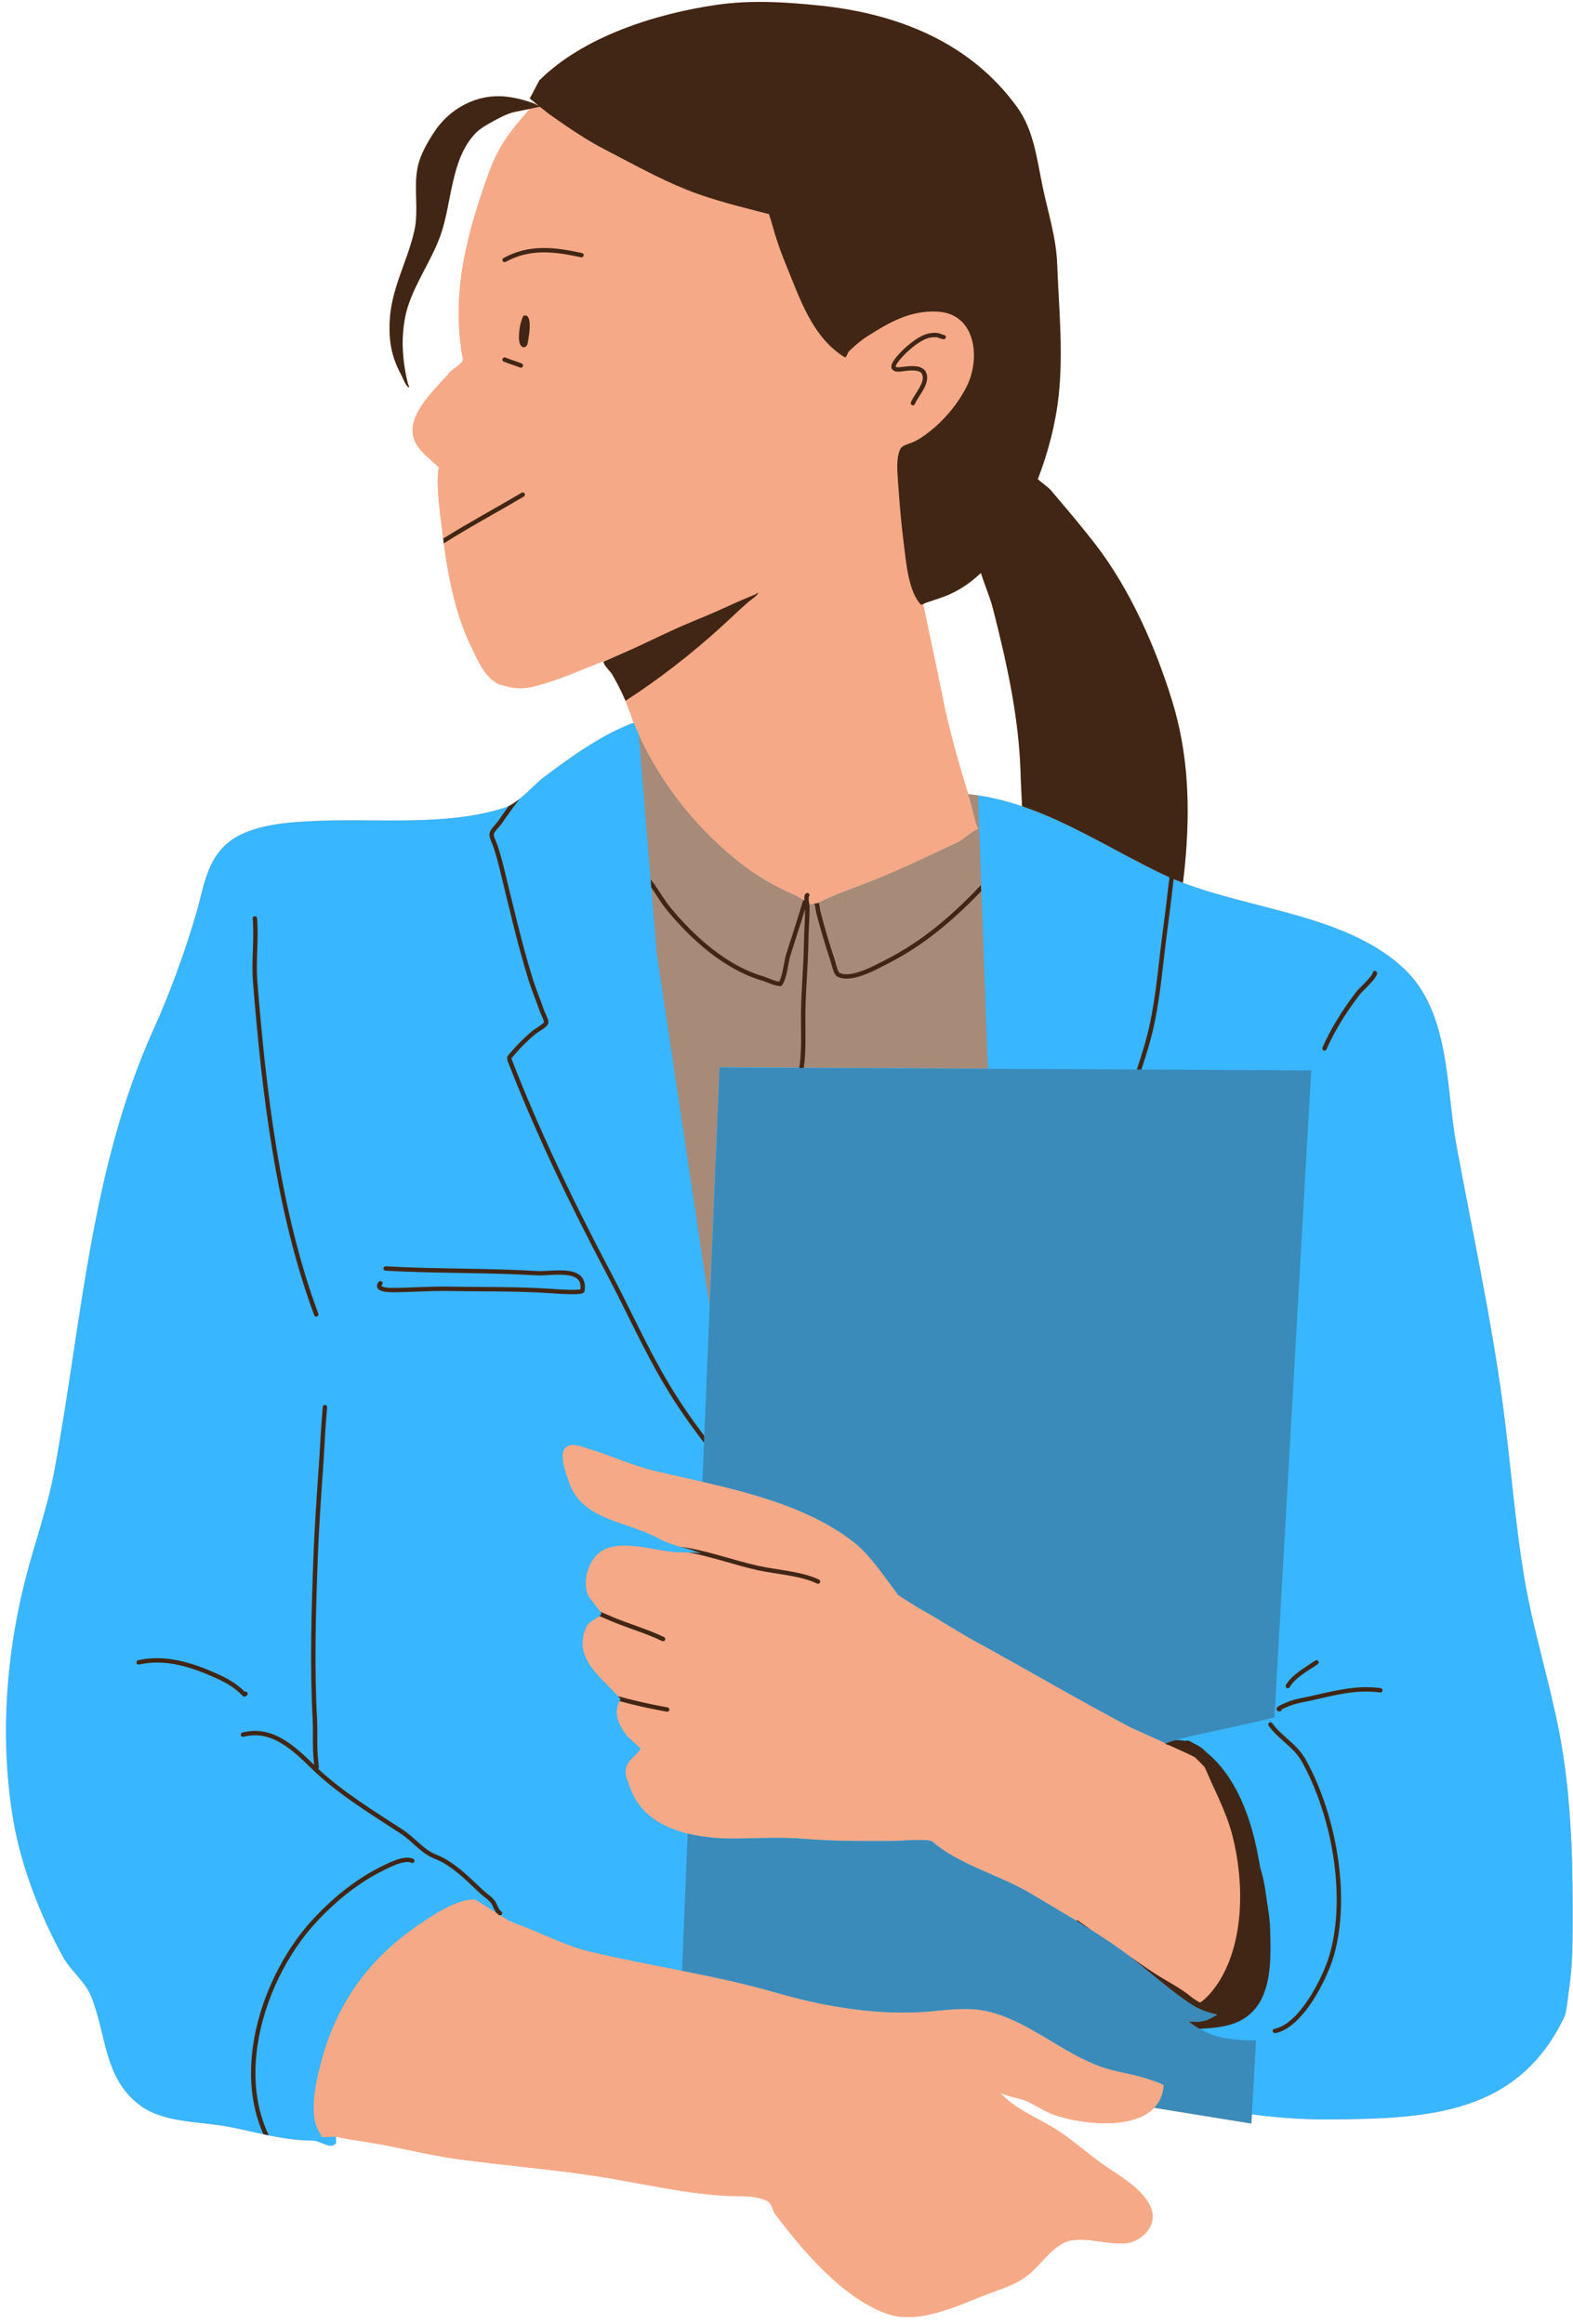
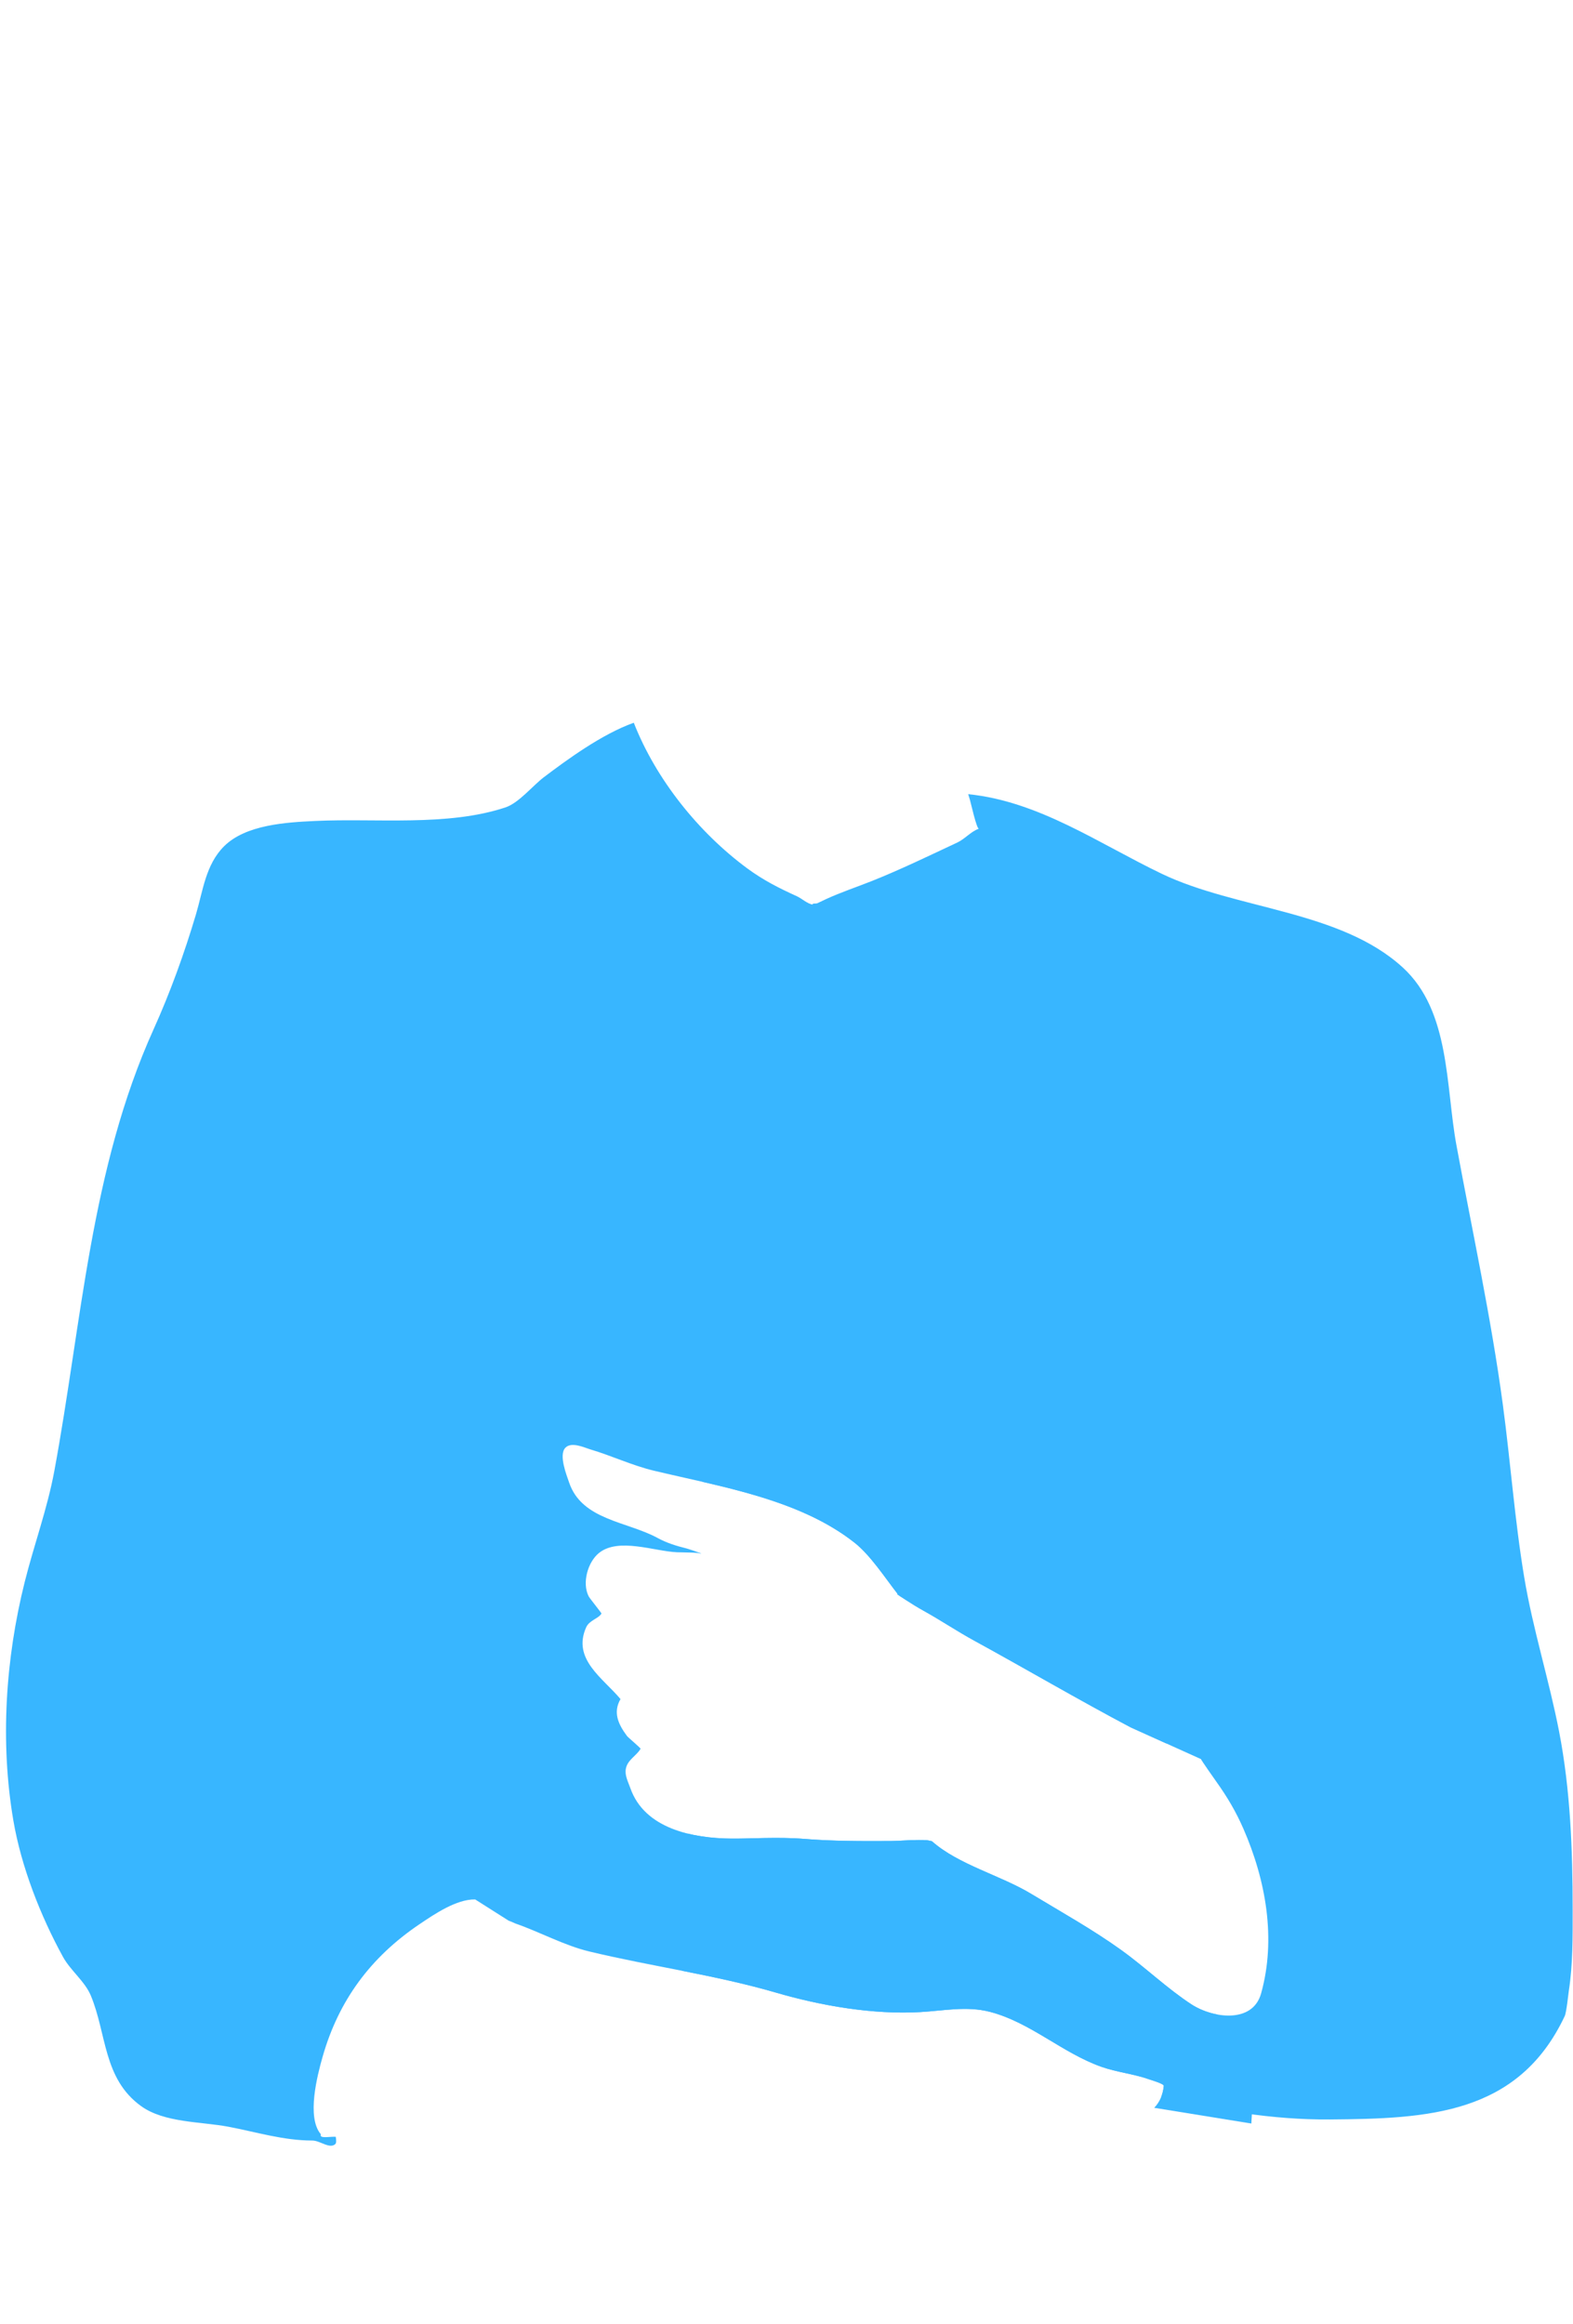
<svg xmlns="http://www.w3.org/2000/svg" fill="#412615" height="1082.3" preserveAspectRatio="xMidYMid meet" version="1" viewBox="-2.8 -0.9 732.6 1082.3" width="732.6" zoomAndPan="magnify">
  <g id="change1_1">
-     <path clip-rule="evenodd" d="M246.429,46.949c-0.457-0.378-0.92-0.749-1.379-1.119 c-0.162-0.13-1.242-0.901-1.112-0.874l4.448-8.397c20.476-20.476,54.604-31.19,82.762-35.21c16.06-2.295,31.642-1.306,47.699,0.341 c36.175,3.709,70.445,17.074,92.32,47.697c7.548,10.567,9.023,24.329,11.608,36.673c2.516,12.025,6.313,23.623,6.779,35.993 c0.771,20.422,2.879,40.947,0.682,61.351c-1.394,12.935-4.894,26.362-9.705,38.843c2.135,1.91,4.735,3.557,6.387,5.51 c6.831,8.073,13.844,16.286,20.311,24.649c16.251,21.006,28.318,48.342,36.008,73.57c7.585,24.877,8.267,49.989,5.844,75.598 c-0.273,2.872-0.616,5.741-0.943,8.611l-1.006-0.385c33.782,13.1,76.702,15.365,103.427,39.862 c22.135,20.292,19.899,55.298,24.936,82.649c7.401,40.174,16.158,80.244,21.612,120.764c3.611,26.816,5.535,53.877,9.975,80.509 c4.048,24.288,11.588,47.778,16.269,71.962c5.243,27.098,6.293,55.225,6.293,82.765c0,12.567,0.135,25.306-1.782,37.761 c-0.204,1.328-1.1,10.1-1.912,11.823c-21.696,46.05-63.961,47.805-109.443,48.153c-12.219,0.093-24.3-0.795-36.271-2.381 l-0.245,4.281l-45.235-7.324c-10.228,10.692-35.019,7.366-46.533,3.311c-4.121-1.448-7.889-3.957-11.779-5.915 c-4.084-2.057-9.629-2.361-13.348-4.46c5.822,7.027,17.152,11.752,24.84,16.431c8.684,5.287,16.085,12.368,24.467,18.058 c7.049,4.784,18.443,11.409,21.17,20.179c2.31,7.435-4.489,14.435-11.62,15.392c-8.569,1.149-21.784-4.047-29.533-0.005 c-6.811,3.554-11.126,10.984-17.273,15.525c-5.611,4.146-12.435,6.041-18.829,8.52c-12.854,4.99-30.721,13.699-44.992,9.165 c-16.99-5.398-33.009-21.897-43.988-35.149c-3.162-3.814-6.203-7.668-9.141-11.642c-1.075-1.456-1.63-4.73-3.223-5.722 c-4.941-3.078-13.866-2.41-19.435-2.707c-19.158-1.026-37.717-5.405-56.607-8.515c-22.636-3.726-45.502-5.41-68.224-8.5 c-13.961-1.897-27.481-5.564-41.354-7.803c-5.056-0.817-10.061-1.519-15.078-2.575c-0.282-0.061-0.611-0.093-0.97-0.106l0.265,0.015 c0.26,1.613,0.287,2.884-0.155,3.323c-2.563,2.565-7.135-1.581-10.758-1.581c-6.949,0-13.625-1.046-20.265-2.401l-0.641-0.13 c-0.403-0.086-0.805-0.169-1.21-0.253l-1.208-0.26c-5.233-1.129-10.469-2.381-15.815-3.392c-12.668-2.396-29.793-1.787-40.613-9.6 c-17.712-12.791-15.957-33.573-23.419-51.477c-2.756-6.62-9.479-11.666-12.975-18.038c-10.488-19.128-19.438-41.985-23.102-63.504 c-6.19-36.374-3.687-75.129,5.275-110.975c4.342-17.363,10.552-34.155,13.819-51.793c12.864-69.466,16.779-140.439,46.204-205.598 c7.778-17.224,14.327-35.358,19.727-53.482c3.296-11.075,4.519-23.193,13.08-31.752c10.13-10.132,29.099-11.18,42.405-11.814 c28.247-1.345,61.764,2.653,88.717-6.33c0.498-0.167,0.997-0.371,1.497-0.609l0.309-0.152l0.042-0.022l0.268-0.137l0.061-0.032 l0.25-0.135l0.069-0.039l0.243-0.137l0.074-0.042l0.243-0.145l0.069-0.042l0.255-0.157l0.054-0.034l0.282-0.179l0.025-0.017 c0.957-0.621,1.915-1.338,2.862-2.108l-0.002,0.002c4.018-3.262,7.911-7.538,11.227-10.044 c10.667-8.066,27.029-20.086,41.906-25.382l-0.096-0.245c-0.599-1.534-1.163-3.076-1.696-4.619c-0.611-1.78-1.318-3.606-2.099-5.437 l-0.27-0.633l-0.054-0.125l-0.326-0.739l-0.059-0.13l-0.277-0.619l-0.081-0.177l-0.339-0.734l-0.007-0.017l-0.334-0.709 l-0.091-0.189l-0.295-0.611l-0.059-0.123l-0.351-0.712l-0.086-0.172l-0.287-0.569l-0.091-0.179l-0.361-0.702l-0.054-0.103 l-0.317-0.604l-0.101-0.194l-0.331-0.616l-0.042-0.081l-0.373-0.68l-0.098-0.182l-0.299-0.538l-0.091-0.16l-0.376-0.663 l-0.076-0.133l-0.312-0.538l-0.106-0.179l-0.38-0.648l-0.081-0.128l-0.032-0.047l-0.064-0.088l-0.042-0.059l-0.064-0.086 l-0.052-0.064l-0.066-0.086l-0.056-0.071l-0.071-0.088l-0.061-0.074l-0.066-0.079l-0.145-0.172l-0.162-0.187l-0.582-0.668 l-0.044-0.052l-0.071-0.081l-0.081-0.096l-0.133-0.15l-0.059-0.071c-0.086-0.101-0.172-0.204-0.258-0.307l-0.007-0.007l-0.088-0.108 l-0.071-0.088l-0.157-0.194l-0.152-0.199l-0.01-0.01l-0.052-0.071l-0.086-0.115l-0.017-0.022l-0.054-0.074l-0.071-0.101 l-0.025-0.032l-0.049-0.074l-0.061-0.088l-0.012-0.022l-0.017-0.025l-0.044-0.066l-0.052-0.081l-0.017-0.027l-0.017-0.029 l-0.039-0.064l-0.044-0.074l-0.017-0.032l-0.022-0.034l-0.032-0.059l-0.037-0.066l-0.02-0.037c-0.025-0.049-0.049-0.098-0.074-0.147 l-0.042-0.091l-0.044-0.096l-0.039-0.098l-0.037-0.096l-0.027-0.079l-0.005-0.015l-0.022-0.076l-0.005-0.02l-0.017-0.066 l-0.005-0.025l-0.007-0.032l-0.007-0.032l-0.005-0.027l-0.005-0.029l-0.005-0.027l-0.005-0.034l-0.002-0.027l-0.005-0.025 l-0.002-0.037l-0.002-0.025l-0.002-0.02V307.3v-0.022l-0.002-0.039l0,0c0-0.101,0.01-0.199,0.032-0.295 c-10.952,4.212-21.436,9.121-32.903,11.912c-3.471,0.844-7.224,0.977-10.721,0.204c-0.947-0.211-5.042-1.247-5.024-1.227 c-7.091-3.591-9.806-10.979-13.07-17.641c-7.069-14.42-10.66-31.973-12.746-48.053h-0.002l-0.029-0.226l-0.032-0.25l-0.037-0.29 l-0.044-0.358l-0.076-0.599c-0.081-0.66-0.162-1.318-0.238-1.973c-0.837-7.099-1.937-14.111-2.278-21.254 c-0.11-2.332-0.162-4.673,0.007-7c0.025-0.312,0.339-3.51,0.329-3.505c-3.24-3.176-7.03-5.901-9.683-9.646 c-8.665-12.233,7.685-26.035,14.911-34.604c1.397-1.654,6.446-4.19,6.065-6.178c-5.783-30.127,1.996-59.108,12.351-87.406 c3.385-9.249,8.152-16.769,14.627-24.15c1.433-1.632,2.84-3.287,4.251-4.936l-5.663,1.176c-3.743,0.594-7.02,2.177-10.297,3.979 c-3.171,1.74-6.61,3.446-9.19,6.033c-11.804,11.851-11.198,32.783-16.524,47.716c-4.146,11.625-11.514,21.617-15.233,33.318 c-2.388,7.511-2.86,16.499-1.978,24.369c0.344,3.071,0.81,6.144,1.492,9.16c0.245,1.08,0.373,1.51,0.65,2.516 c0.128,0.469,0.744,1.527,0.268,1.433c-1.183-0.236-3.179-5.282-3.618-6.092c-4.234-7.813-5.579-14.943-5.275-23.92 c0.528-15.604,8.078-27.911,11.47-42.608c2.283-9.889-0.368-19.943,1.571-29.729c1.144-5.78,4.487-11.519,7.656-16.399 c7.202-11.087,19.855-17.921,33.065-16.649c4.298,0.412,8.625,1.522,12.695,2.928c0.113,0.039,0.464,0.209,0.913,0.43l0.385-0.449 L246.429,46.949z M148.795,994.288h-0.199l0.128,0.003L148.795,994.288z M148.449,994.288h0.049l-0.191-0.005L148.449,994.288z M149.106,994.283l-0.216,0.005l0.118-0.002L149.106,994.283z M148.186,994.278l0.022,0.002l-0.049-0.002H148.186z M149.44,994.271 l-0.248,0.01l0.11-0.005L149.44,994.271z M149.803,994.254l-0.302,0.015l0.106-0.005L149.803,994.254z M147.936,994.263h0.012 l-0.103-0.01L147.936,994.263z M147.587,994.222l0.118,0.017l0.123,0.015C147.744,994.244,147.663,994.234,147.587,994.222z M153.024,994.101c-0.982-0.012-2.148,0.093-3.215,0.15C150.876,994.195,152.042,994.089,153.024,994.101z M147.486,994.205 l0.083,0.015l-0.093-0.017L147.486,994.205z M147.386,994.185l0.056,0.01l-0.071-0.015L147.386,994.185z M147.287,994.16 l0.044,0.012l-0.061-0.017L147.287,994.16z M147.197,994.133l0.034,0.012l-0.056-0.017L147.197,994.133z M147.108,994.106 l0.029,0.007l-0.052-0.017L147.108,994.106z M153.026,994.101l0.277,0.005l-0.118-0.005H153.026z M147.027,994.074l0.022,0.007 L147,994.06L147.027,994.074z M146.951,994.038l0.017,0.007l-0.044-0.022L146.951,994.038z M146.883,994.001l0.01,0.005 l-0.042-0.027L146.883,994.001z M146.819,993.959l0.005,0.003l-0.042-0.032L146.819,993.959z M146.76,993.912l0.002,0.002 l-0.052-0.049L146.76,993.912z M146.662,993.809c0.015,0.02,0.029,0.037,0.047,0.054L146.662,993.809z M146.622,993.755l0.025,0.034 l-0.027-0.039L146.622,993.755z M146.59,993.697l0.017,0.029l-0.02-0.039L146.59,993.697z M146.566,993.633l0.012,0.027 l-0.015-0.042L146.566,993.633z M146.549,993.564l0.007,0.025l-0.01-0.042L146.549,993.564z M146.539,993.49l0.002,0.022 l-0.005-0.044L146.539,993.49z M146.536,993.414v0.02v-0.049V993.414z M146.541,993.333l-0.002,0.017l0.007-0.052L146.541,993.333z M146.554,993.247l-0.002,0.012l0.012-0.056L146.554,993.247z M146.573,993.156v0.01l0.02-0.066L146.573,993.156z M145.903,991.986 l0.137,0.204c0.191,0.27,0.39,0.528,0.601,0.773l-0.039,0.103c0.01-0.032,0.025-0.069,0.039-0.103 C146.377,992.653,146.131,992.329,145.903,991.986z M145.439,991.23c0.064,0.115,0.13,0.228,0.196,0.339l0.13,0.211 C145.653,991.6,145.545,991.416,145.439,991.23z M144.73,989.745c0.162,0.4,0.339,0.786,0.533,1.159 c-0.233-0.447-0.442-0.916-0.628-1.402L144.73,989.745z M143.679,985.911c0.056,0.329,0.118,0.653,0.187,0.972 C143.797,986.564,143.733,986.24,143.679,985.911z M143.611,985.493l0.015,0.081c-0.02-0.123-0.037-0.245-0.056-0.368 L143.611,985.493z M143.279,980.346c-0.01,1.252,0.037,2.477,0.15,3.655C143.316,982.823,143.269,981.598,143.279,980.346z M536.964,977.703l-0.005,0.01L536.964,977.703z M537.131,977.411l-0.002,0.002L537.131,977.411z M537.285,977.126l0.01-0.02 L537.285,977.126z M537.457,976.79l-0.012,0.027L537.457,976.79z M537.602,976.493l-0.01,0.02L537.602,976.493z M537.757,976.156 l-0.02,0.044l0.007-0.017L537.757,976.156z M537.887,975.859l-0.007,0.012L537.887,975.859z M538.019,975.53L538.019,975.53 l-0.012,0.032L538.019,975.53z M143.647,974.679l0.015-0.135l0.079-0.653l-0.079,0.653L143.647,974.679z M144.114,971.299 c-0.069,0.43-0.135,0.862-0.196,1.294l-0.091,0.648C143.912,972.592,144.011,971.944,144.114,971.299z M538.78,973.078l-0.007,0.037 L538.78,973.078z M538.846,972.781l0.007-0.027L538.846,972.781z M539.168,970.818l0.005-0.049L539.168,970.818z M144.33,970.018 l-0.11,0.638l-0.02,0.113C144.241,970.518,144.286,970.268,144.33,970.018z M146.669,959.679c-0.604,2.246-1.274,4.926-1.858,7.801 C145.395,964.605,146.065,961.925,146.669,959.679z M147.751,955.811l-0.177,0.614l-0.11,0.385 C147.557,956.476,147.656,956.142,147.751,955.811z M148.495,953.376l-0.066,0.211L148.495,953.376l0.194-0.601L148.495,953.376z M149.283,950.978l-0.201,0.596c-0.083,0.25-0.167,0.503-0.248,0.756C148.981,951.876,149.131,951.427,149.283,950.978z M149.879,949.267l-0.187,0.525l-0.206,0.592C149.617,950.01,149.747,949.637,149.879,949.267z M150.329,948.03 c-0.074,0.196-0.145,0.39-0.216,0.587L150.329,948.03c0.071-0.191,0.142-0.385,0.216-0.582L150.329,948.03z M151.87,944.083 c-0.265,0.643-0.523,1.289-0.778,1.939C151.347,945.371,151.608,944.726,151.87,944.083z M153.367,940.622 c-0.444,0.979-0.874,1.969-1.291,2.968c0.496-1.188,1.011-2.361,1.544-3.522L153.367,940.622z M154.136,938.965l0.26-0.55 C154.31,938.599,154.222,938.781,154.136,938.965l-0.26,0.55C153.961,939.331,154.047,939.149,154.136,938.965z M562.916,936.923 L562.916,936.923z M155.199,936.785c0.179-0.361,0.363-0.722,0.547-1.078l-0.275,0.538L155.199,936.785z M560.893,936.405 L560.893,936.405z M560.842,936.39L560.842,936.39z M560.508,936.292L560.508,936.292z M560.444,936.272L560.444,936.272z M559.695,936.037L559.695,936.037z M559.619,936.012L559.619,936.012z M559.246,935.887L559.246,935.887z M558.522,935.632 L558.522,935.632z M558.431,935.6L558.431,935.6z M558.075,935.465L558.075,935.465z M556.252,934.711L556.252,934.711z M555.164,934.201L555.164,934.201z M553.746,933.457L553.746,933.457z M553.677,933.418L553.677,933.418z M549.885,930.973 l0.106,0.074L549.885,930.973z M549.585,930.767l-0.078-0.054L549.585,930.767z M354.638,925.858l-0.577-0.157L354.638,925.858z M353.293,925.49l-0.152-0.039L353.293,925.49z M350.598,924.77l-0.616-0.162L350.598,924.77z M163.188,923.425l0.346-0.486 C163.416,923.101,163.303,923.263,163.188,923.425z M345.183,923.391l-0.358-0.088L345.183,923.391z M336.999,921.457l-0.533-0.12 L336.999,921.457z M335.124,921.035l0.503,0.113L335.124,921.035z M334.253,920.841l-0.471-0.103L334.253,920.841z M332.873,920.536 l-0.432-0.093L332.873,920.536z M331.491,920.237l-0.383-0.083L331.491,920.237z M330.104,919.937l-0.326-0.069L330.104,919.937z M328.713,919.64l-0.26-0.054L328.713,919.64z M327.314,919.346l-0.177-0.037L327.314,919.346z M320.402,917.925l-0.263-0.054 L320.402,917.925z M171.433,913.19l-0.245,0.27c0.216-0.238,0.434-0.474,0.653-0.712L171.433,913.19z M290.397,911.965l0.299,0.061 l2.729,0.555C292.417,912.377,291.406,912.171,290.397,911.965z M173.077,911.432l-0.056,0.059L173.077,911.432l0.223-0.233 L173.077,911.432z M175.633,908.85c-0.145,0.142-0.29,0.282-0.432,0.425C175.343,909.133,175.488,908.993,175.633,908.85z M273.041,908.16l0.685,0.162c-0.682-0.16-1.357-0.322-2.035-0.484L273.041,908.16z M271.107,907.697l0.017,0.005l-0.189-0.049 L271.107,907.697z M270.523,907.547l0.037,0.01l-0.226-0.059L270.523,907.547z M269.941,907.395l0.052,0.012l-0.241-0.064 L269.941,907.395z M269.359,907.235l0.069,0.017l-0.25-0.069L269.359,907.235z M268.778,907.071l0.083,0.025l-0.25-0.074 L268.778,907.071z M268.196,906.901l0.101,0.03l-0.253-0.076L268.196,906.901z M180.969,903.958 c-1.122,0.965-2.219,1.946-3.292,2.943C178.75,905.905,179.847,904.923,180.969,903.958z M267.617,906.727l0.115,0.034l-0.253-0.076 L267.617,906.727z M267.035,906.548l0.135,0.042l-0.255-0.081L267.035,906.548z M266.456,906.366l0.15,0.047l-0.253-0.081 L266.456,906.366z M265.879,906.177l0.162,0.052l-0.25-0.081L265.879,906.177z M265.3,905.986l0.174,0.059l-0.245-0.083 L265.3,905.986z M264.723,905.789l0.184,0.064l-0.238-0.081L264.723,905.789z M264.146,905.591l0.187,0.064l-0.223-0.076 L264.146,905.591z M263.569,905.387l0.172,0.061l-0.191-0.066L263.569,905.387z M262.992,905.181l0.052,0.02L262.992,905.181z M262.418,904.972l0.015,0.005l-0.174-0.064L262.418,904.972z M261.844,904.758l0.032,0.012l-0.218-0.083L261.844,904.758z M261.269,904.542l0.049,0.017l-0.236-0.088L261.269,904.542z M259.941,904.032c0.282,0.11,0.565,0.218,0.847,0.326L259.941,904.032 z M258.977,903.651l0.336,0.133l-0.484-0.191L258.977,903.651z M181.992,903.089l-0.471,0.4l-0.255,0.216 C181.506,903.499,181.749,903.293,181.992,903.089z M257.83,903.19l0.353,0.142l-0.464-0.187L257.83,903.19z M256.687,902.724 l0.356,0.145l-0.432-0.177L256.687,902.724z M184.732,900.858c-0.601,0.474-1.195,0.955-1.784,1.438l-0.479,0.395 C183.212,902.073,183.966,901.462,184.732,900.858z M255.545,902.25l0.317,0.13l-0.358-0.147L255.545,902.25z M254.401,901.769 l0.064,0.027L254.401,901.769z M253.201,901.261l0.083,0.037L253.201,901.261z M250.982,900.313l0.214,0.091l-1.078-0.459 l-0.481-0.206L250.982,900.313z M247.794,898.953l0.393,0.167l-0.206-0.088L247.794,898.953z M246.682,898.485l0.592,0.25 l-0.363-0.155L246.682,898.485z M245.57,898.021l0.592,0.245l-0.319-0.133L245.57,898.021z M244.461,897.562l0.589,0.243 l-0.277-0.115L244.461,897.562z M189.432,897.316l-0.162,0.118L189.432,897.316l0.088-0.064L189.432,897.316z M243.349,897.11 l0.592,0.241l-0.236-0.098L243.349,897.11z M242.232,896.666l0.596,0.236l-0.194-0.079L242.232,896.666z M195.32,893.288 c-0.957,0.636-1.87,1.252-2.729,1.831c-0.714,0.481-1.421,0.969-2.118,1.458c0.697-0.488,1.404-0.977,2.118-1.458 c1.073-0.724,2.231-1.507,3.456-2.312L195.32,893.288z M241.5,896.376l0.135,0.054l-0.074-0.029L241.5,896.376z M240.33,895.927 l0.221,0.083l-0.059-0.022L240.33,895.927z M239.777,895.718l0.268,0.101l-0.091-0.034L239.777,895.718z M239.223,895.515 l0.268,0.098l-0.071-0.027L239.223,895.515z M238.668,895.311l0.268,0.098l-0.054-0.022L238.668,895.311z M238.113,895.112 l0.268,0.096l-0.037-0.015L238.113,895.112z M237.563,894.916l0.263,0.093l-0.02-0.007L237.563,894.916z M234.088,893.482 l0.903,0.574c0.761,0.241,1.519,0.493,2.278,0.758C236.201,894.31,235.136,893.858,234.088,893.482z M204.149,887.928 c-2.275,1.203-4.482,2.543-6.541,3.863C199.668,890.471,201.874,889.13,204.149,887.928z M206.152,886.914l-0.331,0.162 L206.152,886.914z M207.876,886.124l-0.258,0.113L207.876,886.124l0.339-0.145L207.876,886.124z M213.055,884.3 c-0.142,0.037-0.285,0.076-0.43,0.115C212.77,884.376,212.912,884.337,213.055,884.3z M213.742,884.133l0.169-0.039L213.742,884.133 z M216.447,883.681l-0.42,0.047l-0.42,0.056C215.887,883.743,216.167,883.708,216.447,883.681z M431.308,856.529l0.071,0.022 L431.308,856.529z M416.993,856.225l-0.665,0.034L416.993,856.225z M428.502,855.989l0.26,0.022L428.502,855.989z M370.555,855.309 l-0.459-0.032L370.555,855.309z M338.011,855.272l-0.528-0.005L338.011,855.272z M335.281,855.221l-0.641-0.022L335.281,855.221z M331.781,855.051l-0.407-0.027L331.781,855.051z M329.945,854.917l-0.638-0.057L329.945,854.917z M328.342,854.769l0.788,0.076 L328.342,854.769z M327.525,854.681l0.604,0.066L327.525,854.681z M326.432,854.556l-0.594-0.076L326.432,854.556z M325.181,854.394 h0.01H325.181z M324.486,854.293l0.081,0.012L324.486,854.293z M323.251,854.104l-0.01-0.003L323.251,854.104z M322.579,853.991 l0.047,0.01L322.579,853.991z M321.327,853.768l-0.032-0.007L321.327,853.768z M521.537,802.271l-1.47-0.786L521.537,802.271z M505.462,793.548l0.584,0.322L505.462,793.548z M323.892,722.575l-0.005-0.002L323.892,722.575z M323.784,722.521l-0.012-0.005 L323.784,722.521z M323.497,722.44l0.027,0.005L323.497,722.44z M323.161,722.376l-0.052-0.007L323.161,722.376z M322.93,722.344 l-0.032-0.005L322.93,722.344z M322.937,722.157L322.937,722.157z M394.553,716.973l-0.4-0.309L394.553,716.973z M389.62,713.409 l-0.577-0.385L389.62,713.409z M388.272,712.518l-0.204-0.133L388.272,712.518z M386.314,711.274l-0.43-0.265L386.314,711.274z M383.233,709.438l0.452,0.26L383.233,709.438z M383.071,709.345l-0.601-0.341L383.071,709.345z M382.327,708.923l-0.471-0.263 L382.327,708.923z M379.183,707.222l-0.022-0.012L379.183,707.222z M377.713,706.466l0.614,0.312L377.713,706.466z M377.504,706.36 l-0.427-0.213L377.504,706.36z M376.387,705.805l0.461,0.228L376.387,705.805z M376.216,705.722l-0.565-0.273L376.216,705.722z M372.576,704.013l-0.403-0.182L372.576,704.013z M366.353,701.377l-0.037-0.017L366.353,701.377z M343.494,693.874l-0.331-0.091 L343.494,693.874z M340.89,693.172l-0.133-0.034L340.89,693.172z M337.326,692.244l-0.02-0.005L337.326,692.244z M324.317,689.112 l-0.01-0.003L324.317,689.112z M375.651,420.197l-0.002-0.01L375.651,420.197z M375.649,420.16v0.012l0,0l0,0V420.16z M375.654,420.123v0.002V420.123l0.005-0.01L375.654,420.123z M375.712,420.025l-0.002,0.005L375.712,420.025l0.017-0.012 L375.712,420.025z M375.801,419.966l-0.005,0.005L375.801,419.966l0.022-0.007L375.801,419.966z M375.857,419.944l-0.007,0.002 L375.857,419.944l0.022-0.007L375.857,419.944z M376.063,419.892l0.027-0.002L376.063,419.892z M376.26,419.87 c-0.047,0.002-0.093,0.007-0.135,0.015C376.166,419.878,376.213,419.873,376.26,419.87z M376.414,419.858l-0.056,0.005 L376.414,419.858l0.029-0.002L376.414,419.858z M376.812,419.841c-0.069,0.002-0.135,0.005-0.204,0.007 C376.677,419.846,376.743,419.843,376.812,419.841l0.11-0.005L376.812,419.841z M377.453,419.797l0.017-0.002L377.453,419.797z M377.524,419.787l0.037-0.007L377.524,419.787z M377.61,419.772l0.037-0.007L377.61,419.772z M377.767,419.735l0.044-0.015 L377.767,419.735z M381.5,417.973l-0.515,0.243c-0.822,0.39-1.64,0.793-2.464,1.181C379.517,418.928,380.504,418.439,381.5,417.973z M369.895,417.31l0.201,0.13L369.895,417.31l-0.184-0.113L369.895,417.31z M366.049,415.398c0.258,0.118,0.513,0.238,0.771,0.356 l1.193,0.547l-1.193-0.547L366.049,415.398z M387.261,415.487l-0.66,0.268L387.261,415.487z M361.542,413.243 c0.982,0.486,1.976,0.965,2.982,1.441l0.761,0.356C364.014,414.446,362.77,413.849,361.542,413.243z M358.474,411.684 c0.292,0.152,0.584,0.304,0.879,0.457l0.727,0.368C359.539,412.237,359.004,411.962,358.474,411.684z M356.484,410.619l0.712,0.388 l0.314,0.167C357.166,410.992,356.825,410.806,356.484,410.619z M546.618,409.601l0.341,0.13l-0.881-0.346L546.618,409.601z M545.758,409.259l0.125,0.049l-0.287-0.115L545.758,409.259z M544.904,408.913l0.142,0.059l-0.167-0.066l-0.059-0.025 L544.904,408.913z M544.052,408.565l0.125,0.052l-0.231-0.096L544.052,408.565z M410.734,406.265 c-1.787,0.763-3.574,1.51-5.361,2.236C407.16,407.774,408.947,407.028,410.734,406.265z M350.863,407.323l0.697,0.434 c-0.312-0.194-0.626-0.39-0.938-0.589L350.863,407.323z M541.529,407.482l0.177,0.079l-0.523-0.231L541.529,407.482z M540.695,407.112l0.13,0.059l-0.533-0.243L540.695,407.112z M348.776,405.965l0.695,0.461l0.569,0.371 C349.621,406.525,349.198,406.248,348.776,405.965z M539.868,406.736l0.083,0.037l-0.579-0.268L539.868,406.736z M539.085,406.37 l-0.859-0.407l0.82,0.39L539.085,406.37z M420.751,401.839c-2.818,1.279-5.641,2.538-8.463,3.758 C415.11,404.377,417.933,403.118,420.751,401.839z M536.851,405.3l0.14,0.066l-0.361-0.174L536.851,405.3z M346.687,404.529 l0.697,0.488c-0.432-0.299-0.866-0.606-1.301-0.92L346.687,404.529z M535.479,404.628l0.219,0.106l-0.336-0.164L535.479,404.628z M534.107,403.948l0.032,0.015l-0.169-0.083L534.107,403.948z M532.74,403.263l0.162,0.081l-0.371-0.187L532.74,403.263z M531.372,402.571l0.209,0.106l-0.297-0.152L531.372,402.571z M530.005,401.874l0.059,0.029l-0.255-0.133L530.005,401.874z M528.64,401.169l0.179,0.093l-0.366-0.189L528.64,401.169z M527.278,400.462l0.589,0.307l-1.505-0.785L527.278,400.462z M428.235,398.388c-0.83,0.385-1.662,0.771-2.491,1.156C426.573,399.159,427.405,398.774,428.235,398.388z M524.281,398.891 c0.587,0.309,1.176,0.619,1.762,0.925L524.281,398.891z M339.424,398.967l0.044,0.034l-0.056-0.044L339.424,398.967z M523.194,398.317l0.643,0.339l-1.46-0.771L523.194,398.317z M521.834,397.595l0.16,0.086l-0.592-0.314L521.834,397.595z M336.27,396.324l0.005,0.005L336.27,396.324z M519.114,396.15l0.27,0.142l-0.739-0.395L519.114,396.15z M513.974,393.403 l1.512,0.808l-1.367-0.729L513.974,393.403z M511.483,392.075l1.775,0.945l-1.141-0.609L511.483,392.075z M509.981,391.277 l0.351,0.187l-0.221-0.118L509.981,391.277z M443.706,391.101l0.324-0.179c-0.29,0.164-0.579,0.319-0.876,0.461 C443.34,391.295,443.524,391.201,443.706,391.101z M330.394,391.007l0.022,0.02l-0.042-0.039L330.394,391.007z M444.666,390.536 l-0.091,0.056L444.666,390.536l0.312-0.204L444.666,390.536z M508.037,390.251l0.088,0.047L508.037,390.251z M446.816,389.004 c-0.201,0.152-0.405,0.307-0.606,0.457l0.302-0.228L446.816,389.004z M505.936,389.149l0.371,0.194l-0.211-0.11L505.936,389.149z M502.944,387.6l1.06,0.545l-0.93-0.479L502.944,387.6z M327.277,387.966l0.042,0.042L327.277,387.966z M501.709,386.967 l0.749,0.383l-0.393-0.201L501.709,386.967z M500.254,386.228l0.957,0.486l-0.155-0.079L500.254,386.228z M451.595,385.649 c-0.167,0.088-0.334,0.179-0.498,0.275l-0.317,0.187C451.047,385.949,451.32,385.794,451.595,385.649z M498.862,385.529l0.886,0.444 l-0.712-0.358L498.862,385.529z M452.071,385.413l-0.037,0.017L452.071,385.413l0.164-0.076L452.071,385.413z M497.61,384.908 l0.749,0.371l-0.336-0.167L497.61,384.908z M452.542,384.343l-0.066-0.145L452.542,384.343c0.135,0.275,0.26,0.474,0.376,0.577 l0.027,0.025c0.037,0.029,0.074,0.049,0.108,0.056l0.025,0.002C452.928,384.996,452.746,384.756,452.542,384.343z M495.983,384.108 c0.378,0.184,0.756,0.371,1.136,0.557L495.983,384.108z M494.76,383.516l0.805,0.39l-0.589-0.287L494.76,383.516z M493.484,382.905 l0.758,0.361l-0.282-0.135L493.484,382.905z M322.711,383.204l0.02,0.025l-0.044-0.049L322.711,383.204z M491.869,382.142 c0.378,0.177,0.759,0.356,1.137,0.535L491.869,382.142z M490.634,381.57l0.766,0.353l-0.503-0.233L490.634,381.57z M451.58,381.68 l-0.007-0.022l-0.113-0.376l0.113,0.376L451.58,381.68z M320.191,380.409l0.002,0.002L320.191,380.409z M487.814,380.293 l0.012,0.005L487.814,380.293z M485.75,379.388l0.022,0.01L485.75,379.388z M483.678,378.509l0.029,0.012L483.678,378.509z M318.139,378.038l0.027,0.029L318.139,378.038z M481.599,377.655l0.032,0.012L481.599,377.655z M479.513,376.83l0.029,0.01 L479.513,376.83z M477.421,376.035l0.025,0.007L477.421,376.035z M475.323,375.269l0.012,0.005L475.323,375.269z M473.217,374.537 c-0.216-5.047-0.538-10.081-0.675-15.005c-0.722-26.026-6.362-51.482-12.771-76.587c-1.49-5.837-3.922-11.308-5.719-17.03 c-5.125,4.784-10.937,8.775-17.658,11.176c-2.624,0.938-5.258,1.802-7.901,2.683c-0.088,0.029-0.736,0.339-1.321,0.601 c2.916,14.595,6.2,29.094,9.038,43.436c3.046,15.41,7.342,30.122,11.912,45.107l0.577,0.061l0.115,0.012l0.079,0.007l0.128,0.015 l0.253,0.027l0.26,0.029l0.128,0.015l0.076,0.01c0.228,0.027,0.459,0.054,0.687,0.083l0.569,0.071l0.115,0.015l0.086,0.012 l0.133,0.017l0.236,0.032l0.255,0.034l0.14,0.02l0.079,0.012l0.098,0.012l0.569,0.083 C459.744,370.524,466.56,372.282,473.217,374.537z M314.13,373.126l0.027,0.032L314.13,373.126z M308.512,365.527l0.007,0.012 L308.512,365.527z M296.985,346.067l0.01,0.022L296.985,346.067z" fill="#f6a986" fill-rule="evenodd" />
-   </g>
+     </g>
  <g id="change1_2">
-     <path clip-rule="evenodd" d="M218.509,883.598c-8.674-0.191-19.05,6.89-25.918,11.522 c-22.827,15.395-37.731,35.576-45.193,61.921c-2.378,8.392-7.526,28.046-0.756,35.922c-0.982,2.383,5.113,0.717,7.636,1.249 c5.017,1.055,10.022,1.757,15.078,2.575c13.873,2.239,27.393,5.906,41.354,7.803c22.722,3.09,45.588,4.774,68.224,8.5 c18.89,3.11,37.449,7.489,56.607,8.515c5.569,0.297,14.494-0.371,19.435,2.707c1.593,0.992,2.148,4.266,3.223,5.722 c2.938,3.974,5.979,7.828,9.141,11.642c10.979,13.252,26.998,29.751,43.988,35.149c14.271,4.534,32.137-4.175,44.992-9.165 c6.394-2.479,13.218-4.374,18.829-8.52c6.146-4.541,10.461-11.971,17.273-15.525c7.749-4.043,20.964,1.154,29.533,0.005 c7.13-0.957,13.93-7.958,11.62-15.392c-2.727-8.77-14.121-15.395-21.17-20.179c-8.382-5.69-15.783-12.771-24.467-18.058 c-7.688-4.678-19.018-9.403-24.84-16.431c3.719,2.099,9.263,2.403,13.348,4.46c3.891,1.959,7.658,4.467,11.779,5.915 c14.261,5.022,48.88,8.925,50.986-13.525c0.093-0.994-5.751-2.668-6.473-2.928c-7.3-2.644-15.196-3.353-22.506-5.928 c-18.254-6.426-33.104-20.726-51.963-25.611c-10.842-2.808-21.477-0.518-32.474,0.108c-21.914,1.247-46.028-2.901-67.137-9.052 c-28.36-8.262-58.202-12.26-86.967-19.16c-12.476-2.992-24.433-9.884-36.7-13.782L218.509,883.598z M556.568,818.26 c-0.211,0.125,6.76,9.992,7.162,10.557c5.027,7.035,9.097,13.903,12.56,21.841c10.432,23.89,15.373,51.226,8.247,76.705 c-4.016,14.366-22.837,11.374-32.417,5.113c-11.453-7.486-21.556-17.29-32.692-25.289c-13.318-9.565-28.075-17.8-42.108-26.273 c-14.055-8.488-33.713-13.488-45.986-24.332c0.695,0.108-1.35-0.42-2.049-0.511c-1.375-0.182-2.865-0.14-4.251-0.155 c-4.295-0.044-8.571,0.461-12.867,0.481c-13.559,0.064-26.917,0.106-40.444-0.997c-6.244-0.51-12.263-0.493-18.502-0.405 c-5.064,0.071-10.145,0.314-15.211,0.277c-18.409-0.133-40.662-4.693-47.24-23.539c-1.019-2.921-2.729-5.925-2.059-9.155 c0.842-4.06,4.921-5.859,6.824-9.131c0.172-0.295-5.746-5.191-6.35-6.004c-4.001-5.378-6.61-10.915-2.99-17.147 c-8.196-9.813-22.565-18.544-16.028-33.352c1.51-3.422,5.771-4.079,7.162-6.475c0.106-0.182-5.506-7.108-5.972-8.026 c-3.164-6.23-0.439-16.009,4.887-20.24c9.067-7.207,25.738-0.736,36.261-0.275c0.768,0.034,11.274,0.064,11.448,0.719 c0.179-0.206-6.406-2.351-6.971-2.489c-4.651-1.139-9.241-2.553-13.458-4.853c-14.249-7.771-35.348-8.331-41.266-25.859 c-1.141-3.38-4.983-12.849-1.73-16.198c2.862-2.943,8.839-0.044,11.75,0.822c9.884,2.943,19.352,7.452,29.43,9.865 c31.17,7.459,67.741,13.213,93.562,33.595c7.342,5.798,14.266,16.482,20.056,23.88c-1.49-0.535,2.521,1.922,3.846,2.788 c2.673,1.745,5.39,3.424,8.183,4.97c7.94,4.399,15.469,9.475,23.434,13.834c24.42,13.363,48.394,27.454,73.057,40.493 L556.568,818.26z M248.891,43.751c-0.265,0.665-2.462,3.201-3.333,4.214c-1.929,2.246-3.834,4.507-5.788,6.733 c-6.475,7.381-11.242,14.902-14.627,24.15c-10.356,28.298-18.134,57.279-12.351,87.406c0.38,1.988-4.669,4.524-6.065,6.178 c-7.226,8.569-23.576,22.371-14.911,34.604c2.653,3.746,6.443,6.47,9.683,9.646c0.01-0.005-0.304,3.193-0.329,3.505 c-0.169,2.327-0.118,4.669-0.007,7c0.341,7.143,1.441,14.155,2.278,21.254c2.01,17.049,5.589,36.217,13.205,51.749 c3.265,6.662,5.979,14.05,13.07,17.641c-0.017-0.02,4.077,1.016,5.024,1.227c3.498,0.773,7.251,0.641,10.721-0.204 c11.468-2.791,21.951-7.7,32.903-11.912c-0.385,1.708,2.987,4.595,3.797,5.95c3.235,5.42,6.367,11.924,8.422,17.894 c9.722,28.244,30.662,55.016,54.709,72.736c7.45,5.486,14.698,9.124,23.085,12.948c2.226,1.011,4.885,3.525,7.307,3.846 c-0.314-0.702,1.519-0.312,2.219-0.633c1.379-0.631,2.732-1.318,4.111-1.949c6.939-3.171,14.121-5.552,21.197-8.365 c13.363-5.312,26.786-11.838,39.837-17.938c3.542-1.654,6.367-5.169,10.027-6.428c-1.078-0.052-3.682-11.917-4.175-13.532 c-4.86-15.871-9.472-31.376-12.693-47.66c-7.182-36.308-17.228-73.624-16.939-110.911c0.027-3.483,9.914-6.298,12.651-7.977 c7.486-4.59,13.804-12.354,16.48-20.795c1.851-5.839,4.018-11.239,4.151-17.415c0.11-5.137,0.501-10.643-1.21-15.613 c-1.927-5.604-7.165-7.909-12.454-9.479c-18.763-5.574-35.073,6.667-48.671,18.836c0.272,1.924-5.425-2.968-5.957-3.522 c-3.363-3.51-5.903-8.996-7.472-13.549c-4.924-14.305-9.448-27.93-13.171-42.608c0.054,0.052-1.917-1.348-2.904-1.853 c-2.626-1.343-5.162-2.833-7.818-4.131c-8.252-4.038-16.497-8.294-24.904-11.988c-24.649-10.829-45.576-29.911-71.376-38.556 L248.891,43.751c0.076-0.194-0.01-0.228-0.339-0.022L248.891,43.751z" fill="#f6a986" fill-rule="evenodd" />
-   </g>
+     </g>
  <g id="change2_1">
    <path clip-rule="evenodd" d="M153.574,994.121c-2.793-0.191-7.832,1.026-6.932-1.159 c-6.77-7.877-1.622-27.53,0.756-35.922c7.462-26.345,22.366-46.526,45.193-61.921c6.868-4.632,17.243-11.713,25.918-11.522 l15.579,9.884c1.048,0.376,2.113,0.827,3.181,1.333c11.475,3.979,22.719,10.218,34.423,13.024 c28.765,6.9,58.607,10.898,86.967,19.16c21.109,6.151,45.223,10.299,67.137,9.052c10.996-0.626,21.632-2.916,32.474-0.108 c18.858,4.885,33.708,19.185,51.963,25.611c7.31,2.575,15.206,3.284,22.506,5.928c0.722,0.26,6.566,1.934,6.473,2.928 c-0.177,1.888-0.584,3.591-1.19,5.12c25.702,6.237,51.771,10.721,78.489,10.518c45.483-0.349,87.748-2.104,109.443-48.153 c0.812-1.723,1.708-10.496,1.912-11.823c1.917-12.454,1.782-25.193,1.782-37.761c0-27.54-1.051-55.667-6.293-82.765 c-4.681-24.185-12.221-47.675-16.269-71.962c-4.44-26.632-6.365-53.693-9.975-80.509c-5.454-40.52-14.212-80.59-21.612-120.764 c-5.037-27.351-2.801-62.358-24.936-82.649c-29.138-26.708-77.524-26.99-112.335-43.698c-29.352-14.087-57.176-33.74-90.104-37.044 l0.781,2.553c0.493,1.615,3.098,13.48,4.175,13.532c-3.66,1.259-6.485,4.774-10.027,6.428c-13.051,6.1-26.475,12.626-39.837,17.938 c-7.076,2.813-14.258,5.194-21.197,8.365c-1.379,0.631-2.732,1.318-4.111,1.949c-0.7,0.322-2.533-0.069-2.219,0.633 c-2.423-0.322-5.081-2.835-7.307-3.846c-8.387-3.824-15.635-7.462-23.085-12.948c-22.66-16.698-42.564-41.438-52.918-67.871 c-14.877,5.297-31.239,17.317-41.906,25.382c-5.12,3.871-11.62,11.961-17.827,14.03c-26.953,8.984-60.47,4.985-88.717,6.33 c-13.306,0.633-32.275,1.681-42.405,11.814c-8.561,8.559-9.784,20.677-13.08,31.752c-5.4,18.124-11.949,36.259-19.727,53.482 c-29.425,65.158-33.34,136.132-46.204,205.598c-3.267,17.638-9.477,34.43-13.819,51.793c-8.962,35.846-11.465,74.601-5.275,110.975 c3.665,21.519,12.614,44.376,23.102,63.504c3.495,6.372,10.218,11.419,12.975,18.038c7.462,17.904,5.707,38.686,23.419,51.477 c10.82,7.813,27.945,7.204,40.613,9.6c13.159,2.489,25.64,6.436,39.138,6.436c3.623,0,8.196,4.146,10.758,1.581 C153.861,997.005,153.834,995.734,153.574,994.121z M556.568,818.26c-0.211,0.125,6.76,9.992,7.162,10.557 c5.027,7.035,9.097,13.903,12.56,21.841c10.432,23.89,15.373,51.226,8.247,76.705c-4.016,14.366-22.837,11.374-32.417,5.113 c-11.453-7.486-21.556-17.29-32.692-25.289c-13.318-9.565-28.075-17.8-42.108-26.273c-14.055-8.488-33.713-13.488-45.986-24.332 c0.695,0.108-1.35-0.42-2.049-0.511c-1.375-0.182-2.865-0.14-4.251-0.155c-4.295-0.044-8.571,0.461-12.867,0.481 c-13.559,0.064-26.917,0.106-40.444-0.997c-6.244-0.51-12.263-0.493-18.502-0.405c-5.064,0.071-10.145,0.314-15.211,0.277 c-18.409-0.133-40.662-4.693-47.24-23.539c-1.019-2.921-2.729-5.925-2.059-9.155c0.842-4.06,4.921-5.859,6.824-9.131 c0.172-0.295-5.746-5.191-6.35-6.004c-4.001-5.378-6.61-10.915-2.99-17.147c-8.196-9.813-22.565-18.544-16.028-33.352 c1.51-3.422,5.771-4.079,7.162-6.475c0.106-0.182-5.506-7.108-5.972-8.026c-3.164-6.23-0.439-16.009,4.887-20.24 c9.067-7.207,25.738-0.736,36.261-0.275c0.768,0.034,11.274,0.064,11.448,0.719c0.179-0.206-6.406-2.351-6.971-2.489 c-4.651-1.139-9.241-2.553-13.458-4.853c-14.249-7.771-35.348-8.331-41.266-25.859c-1.141-3.38-4.983-12.849-1.73-16.198 c2.862-2.943,8.839-0.044,11.75,0.822c9.884,2.943,19.352,7.452,29.43,9.865c31.17,7.459,67.741,13.213,93.562,33.595 c7.342,5.798,14.266,16.482,20.056,23.88c-1.49-0.535,2.521,1.922,3.846,2.788c2.673,1.745,5.39,3.424,8.183,4.97 c7.94,4.399,15.469,9.475,23.434,13.834c24.42,13.363,48.394,27.454,73.057,40.493L556.568,818.26z" fill="#38b6ff" fill-rule="evenodd" />
  </g>
  <g id="change3_1">
-     <path d="M452.704,369.488c-1.519-0.223-3.044-0.415-4.583-0.569l0.781,2.553 c0.493,1.615,3.098,13.48,4.175,13.532c-3.66,1.259-6.485,4.774-10.027,6.428c-13.051,6.1-26.475,12.626-39.837,17.938 c-7.076,2.813-14.258,5.194-21.197,8.365c-1.379,0.631-2.732,1.318-4.111,1.949c-0.677,0.312-2.42-0.044-2.243,0.572l0.025,0.061 c-2.423-0.322-5.081-2.835-7.307-3.846c-8.387-3.824-15.635-7.462-23.085-12.948l-3.434-2.609l-2.423-1.937l-3.164-2.651 l-3.009-2.656l-2.869-2.663l-3.09-3.014l-1.88-1.912l-2.712-2.877l-2.521-2.796l-2.042-2.361l-2.874-3.483l-1.134-1.426 l-2.025-2.636l-2.251-3.058l-0.719-1.014c-0.842-1.193-1.667-2.396-2.477-3.611l-2.153-3.323l-0.326-0.52 c-0.768-1.23-1.517-2.467-2.246-3.714l-1.973-3.476l-1.127-2.086l-1.853-3.62l-1.517-3.174l-0.776-1.706l8.284,101.294 l24.641,164.209l4.676-110.661l124.966,0.685L452.704,369.488z" fill="#eb6f25" fill-opacity="0.62" />
-   </g>
+     </g>
  <g id="change2_2">
    <path clip-rule="evenodd" d="M582.196,949.205l-2.204,38.743l-45.235-7.324 c2.437-2.548,4.047-5.891,4.453-10.213c0.093-0.994-5.751-2.668-6.473-2.928c-7.3-2.644-15.196-3.353-22.506-5.928 c-18.254-6.426-33.104-20.726-51.963-25.611c-10.842-2.808-21.477-0.518-32.474,0.108c-21.914,1.247-46.028-2.901-67.137-9.052 c-14.344-4.178-29.067-7.265-43.836-10.191l2.663-63.875c6.728,1.667,13.878,2.293,20.525,2.339 c5.066,0.037,10.147-0.206,15.211-0.277c6.239-0.088,12.258-0.106,18.502,0.405c13.527,1.102,26.885,1.06,40.444,0.997 c4.295-0.02,8.571-0.525,12.867-0.481c1.387,0.015,2.877-0.027,4.251,0.155c0.7,0.091,2.744,0.619,2.049,0.511 c12.273,10.844,31.931,15.844,45.986,24.332c14.033,8.473,28.789,16.708,42.108,26.273c11.136,7.999,21.239,17.803,32.692,25.289 c3.265,2.133,7.602,3.888,12.062,4.705l-0.106,0.066c-1.581,0.994-3.257,1.971-5.027,2.594c-1.006,0.356-2.069,0.572-3.13,0.687 c-0.55,0.061-1.104,0.091-1.659,0.071c-0.609-0.02-1.215-0.086-1.826-0.096c-0.41-0.007-0.82-0.012-1.23-0.012 c-0.106,0-0.218-0.039-0.314,0.002c-0.042,0.017,0.071,0.056,0.108,0.086c0.101,0.076,0.199,0.155,0.299,0.231 c0.15,0.113,0.299,0.226,0.447,0.339c0.695,0.523,1.401,1.033,2.131,1.512c0.785,0.518,1.63,0.943,2.459,1.387 c1.291,0.692,2.597,1.365,3.94,1.956c2.671,1.176,5.501,1.821,8.37,2.307c4.45,0.751,8.971,1.014,13.48,0.896L582.196,949.205z M540.383,810.958l-16.536-7.462c-24.663-13.039-48.637-27.13-73.057-40.493c-7.965-4.359-15.493-9.435-23.434-13.834 c-2.793-1.546-5.51-3.225-8.183-4.97c-1.325-0.866-5.336-3.323-3.846-2.788c-5.79-7.398-12.715-18.083-20.056-23.88 c-19.766-15.604-45.831-22.633-70.954-28.419l8.041-192.883l275.518,1.291l-17.128,301.276c-5.672,1.581-11.534,2.69-17.231,4.026 c-8.75,2.049-17.547,3.625-26.271,5.898C545.918,809.066,542.278,809.922,540.383,810.958z M322.937,722.157 c0.648,0.248,1.063,0.434,1.016,0.488c-0.032-0.123-0.415-0.221-1.024-0.302L322.937,722.157z" fill="#38b6ff" fill-rule="evenodd" />
  </g>
  <g id="change4_1">
-     <path clip-rule="evenodd" d="M582.196,949.205l-2.204,38.743l-45.235-7.324 c2.437-2.548,4.047-5.891,4.453-10.213c0.093-0.994-5.751-2.668-6.473-2.928c-7.3-2.644-15.196-3.353-22.506-5.928 c-18.254-6.426-33.104-20.726-51.963-25.611c-10.842-2.808-21.477-0.518-32.474,0.108c-21.914,1.247-46.028-2.901-67.137-9.052 c-14.344-4.178-29.067-7.265-43.836-10.191l2.663-63.875c6.728,1.667,13.878,2.293,20.525,2.339 c5.066,0.037,10.147-0.206,15.211-0.277c6.239-0.088,12.258-0.106,18.502,0.405c13.527,1.102,26.885,1.06,40.444,0.997 c4.295-0.02,8.571-0.525,12.867-0.481c1.387,0.015,2.877-0.027,4.251,0.155c0.7,0.091,2.744,0.619,2.049,0.511 c12.273,10.844,31.931,15.844,45.986,24.332c14.033,8.473,28.789,16.708,42.108,26.273c11.136,7.999,21.239,17.803,32.692,25.289 c3.265,2.133,7.602,3.888,12.062,4.705l-0.106,0.066c-1.581,0.994-3.257,1.971-5.027,2.594c-1.006,0.356-2.069,0.572-3.13,0.687 c-0.55,0.061-1.104,0.091-1.659,0.071c-0.609-0.02-1.215-0.086-1.826-0.096c-0.41-0.007-0.82-0.012-1.23-0.012 c-0.106,0-0.218-0.039-0.314,0.002c-0.042,0.017,0.071,0.056,0.108,0.086c0.101,0.076,0.199,0.155,0.299,0.231 c0.15,0.113,0.299,0.226,0.447,0.339c0.695,0.523,1.401,1.033,2.131,1.512c0.785,0.518,1.63,0.943,2.459,1.387 c1.291,0.692,2.597,1.365,3.94,1.956c2.671,1.176,5.501,1.821,8.37,2.307c4.45,0.751,8.971,1.014,13.48,0.896L582.196,949.205z M540.383,810.958l-16.536-7.462c-24.663-13.039-48.637-27.13-73.057-40.493c-7.965-4.359-15.493-9.435-23.434-13.834 c-2.793-1.546-5.51-3.225-8.183-4.97c-1.325-0.866-5.336-3.323-3.846-2.788c-5.79-7.398-12.715-18.083-20.056-23.88 c-19.766-15.604-45.831-22.633-70.954-28.419l8.041-192.883l275.518,1.291l-17.128,301.276c-5.672,1.581-11.534,2.69-17.231,4.026 c-8.75,2.049-17.547,3.625-26.271,5.898C545.918,809.066,542.278,809.922,540.383,810.958z M322.937,722.157 c0.648,0.248,1.063,0.434,1.016,0.488c-0.032-0.123-0.415-0.221-1.024-0.302L322.937,722.157z" fill="inherit" fill-opacity="0.3" fill-rule="evenodd" />
-   </g>
+     </g>
  <g id="change4_2">
-     <path clip-rule="evenodd" d="M119.892,992.94l2.504,0.523c-6.176-12.798-7.42-27.533-5.221-42.149 c3.25-21.578,14.006-42.91,27.638-57.481c9.084-9.713,19.496-18.176,31.502-24.04c1.674-0.817,4.808-2.425,7.788-3.203 c1.765-0.459,3.466-0.668,4.678-0.054c0.503,0.255,1.119,0.054,1.375-0.449c0.255-0.503,0.054-1.119-0.449-1.375 c-1.588-0.803-3.812-0.702-6.119-0.101c-3.125,0.815-6.416,2.486-8.171,3.345c-12.229,5.972-22.842,14.585-32.098,24.477 c-16.674,17.825-29.123,45.574-29.197,71.771C114.092,974.22,115.867,984.008,119.892,992.94z M588.065,802.701 c2.236,3.179,5.172,5.658,8.061,8.245c2.749,2.46,5.459,5.02,7.386,8.483c13.873,24.921,20.79,62.306,12.962,89.787 c-1.748,6.136-6.411,16.627-12.499,24.536c-3.942,5.12-8.456,9.182-13.198,10.076c-0.555,0.106-0.92,0.641-0.815,1.195 c0.106,0.555,0.641,0.92,1.195,0.815c5.155-0.97,10.152-5.27,14.438-10.839c6.257-8.13,11.05-18.915,12.847-25.223 c7.963-27.955,0.967-65.99-13.144-91.344c-2.042-3.669-4.892-6.401-7.808-9.011c-2.774-2.482-5.606-4.848-7.754-7.899 c-0.324-0.461-0.962-0.572-1.424-0.248C587.849,801.601,587.739,802.24,588.065,802.701z M544.433,809.463 c1.443-0.135,3.007,0.02,4.448,0.275l1.878-0.133c0.849,0.434,1.677,0.891,2.489,1.372c2.099,0.906,4.111,2.28,5.66,3.957 c14.092,11.49,20.765,30.4,24.138,47.886c0.405,2.101,0.785,4.178,1.139,6.237c1.399,4.325,2.197,8.935,2.776,13.331 c0.619,4.698,1.603,9.332,1.753,14.084c0.501,15.991,1.559,38.249-16.811,44.857c-5.096,1.834-10.596,2.219-15.967,2.509 c-0.7-0.371-1.399-0.741-2.059-1.176c-0.729-0.479-1.436-0.989-2.131-1.512l-0.746-0.569c-0.037-0.029-0.15-0.069-0.108-0.086 c0.096-0.042,0.209-0.002,0.314-0.002c0.41,0,0.82,0.005,1.23,0.012c0.611,0.01,1.217,0.076,1.826,0.096 c0.555,0.02,1.109-0.01,1.659-0.071c1.06-0.115,2.123-0.331,3.13-0.687c1.77-0.623,3.446-1.6,5.027-2.594l0.106-0.066 c-4.46-0.817-8.797-2.572-12.062-4.705c-10.186-6.659-19.305-15.149-29.032-22.574c3.736,2.629,7.469,5.265,11.279,7.749 c5.783,3.775,12.287,6.951,17.628,11.301c1.21,0.987,2.626,1.87,4.131,2.673c3.424-2.229,6.927-6.753,8.836-9.806 c11.904-19.04,11.61-46.455,6.35-67.473c-2.13-8.517-5.96-16.725-9.654-24.663c-1.244-2.678-2.209-5.287-3.488-7.783 c-1.47-1.537-2.931-3.061-4.465-4.519c-2.327-1.217-4.725-2.3-7.037-3.35c-1.645-0.746-3.22-1.524-4.894-2.202 c-0.447-0.179-1.698-0.474-1.971-0.889c-0.01-0.017,0.103-0.069,0.25-0.13l0.329,0.15c1.151-0.609,2.401-1.004,3.645-1.377 L544.433,809.463z M505.72,898.013c-2.324-1.465-4.669-2.911-7.02-4.34c0.005-0.349,0.037-0.565,0.103-0.55L505.72,898.013z M143.517,820.98c-4.467-4.352-9.222-8.942-14.546-12.047c-5.569-3.245-11.752-4.882-18.868-3.056 c-0.545,0.14-0.876,0.7-0.736,1.245c0.142,0.547,0.7,0.879,1.247,0.736c6.534-1.677,12.211-0.14,17.327,2.842 c5.272,3.073,9.958,7.663,14.374,11.961c12.199,11.878,27.034,20.824,41.244,30.11c2.923,1.91,5.324,4.229,7.756,6.362 c2.56,2.243,5.162,4.283,8.363,5.523c8.107,3.137,15.012,10.449,21.237,16.225c0.997,0.923,2.212,1.78,3.321,2.727 c0.974,0.832,1.868,1.735,2.356,2.874c0.444,1.043,0.945,2.084,1.519,3.061c0.169,0.287,1.21,1.163,1.404,1.279 c0.65,0.388,1.134-0.022,1.225-0.106c0.231-0.204,0.457-0.53,0.302-1.053c-0.079-0.272-0.26-0.484-0.491-0.609l-0.709-0.606 c-0.515-0.886-0.967-1.826-1.37-2.769c-0.609-1.426-1.689-2.585-2.909-3.628c-1.085-0.928-2.28-1.765-3.257-2.67 c-6.404-5.94-13.552-13.404-21.89-16.634c-2.975-1.151-5.375-3.068-7.754-5.152c-2.504-2.194-4.978-4.57-7.985-6.536 c-13.471-8.802-27.515-17.283-39.297-28.299c0.218-0.189,0.358-0.466,0.358-0.778c0-0.137-0.027-0.268-0.076-0.385 c-0.044-0.442-0.457-4.59-0.479-4.877c-0.437-5.665-0.032-11.394-0.329-17.074c-1.308-24.845-0.601-49.844,0.331-74.694 c0.579-15.483,1.681-30.844,2.754-46.295c0.378-5.437,0.574-10.886,0.994-16.318c0.02-0.258,0.496-6.463,0.606-7.697 c0.005-0.032,0.005-0.061,0.005-0.086v-0.005c0.118-0.552-0.233-1.097-0.785-1.215c-0.15-0.032-0.989-0.145-1.21,0.761 c-0.005,0.025-0.027,0.147-0.047,0.358c-0.113,1.24-0.589,7.467-0.609,7.727c-0.42,5.437-0.616,10.891-0.994,16.333 c-1.075,15.474-2.177,30.856-2.759,46.361c-0.935,24.909-1.642,49.972-0.331,74.878c0.302,5.697-0.103,11.443,0.334,17.123 C143.161,817.117,143.353,819.485,143.517,820.98z M229.306,889.26c-0.101,0.103-0.191,0.233-0.241,0.393 c-0.047,0.162-0.054,0.353,0.015,0.587C228.975,889.884,229.073,889.518,229.306,889.26z M229.927,888.936l0.061-0.005 c-0.071,0.005-0.145,0.017-0.216,0.039c-0.037,0.01-0.074,0.022-0.108,0.037l-0.098,0.049 C229.665,888.998,229.782,888.951,229.927,888.936z M144.929,820.98l0.083,0.022l-0.135-0.03L144.929,820.98z M285,788.916 c0.137,0.042,0.277,0.081,0.415,0.12c7.41,2.094,15.127,3.741,22.702,5.137c0.555,0.103,0.923,0.636,0.82,1.19 c-0.103,0.555-0.636,0.923-1.19,0.822c-7.351-1.357-14.84-2.948-22.054-4.948c0.152-0.312,0.322-0.626,0.503-0.943 C285.81,789.834,285.41,789.373,285,788.916z M594.15,795.126c0.984-0.545,2.678-1.249,3.488-1.581 c3.427-1.404,7.057-1.87,10.645-2.673c10.815-2.418,20.601-5.157,31.664-3.647c0.56,0.076,1.075-0.317,1.151-0.876 c0.076-0.56-0.317-1.075-0.874-1.151c-11.315-1.544-21.328,1.208-32.388,3.679c-3.701,0.827-7.44,1.328-10.972,2.776 c-0.852,0.346-2.592,1.085-3.67,1.669c-0.665,0.358-1.112,0.739-1.252,0.957c-0.331,0.518-0.223,0.96,0.044,1.303 c0.135,0.174,0.452,0.464,1.129,0.474C593.654,796.064,594.103,795.654,594.15,795.126z M111.171,786.857 c-3.65-3.731-8.117-6.222-12.908-8.365c-11.595-5.187-23.929-9.124-36.715-6.294c-0.552,0.12-0.901,0.668-0.778,1.217 c0.123,0.552,0.668,0.901,1.22,0.778c12.346-2.732,24.241,1.156,35.439,6.163c4.772,2.135,9.219,4.607,12.773,8.449 c0.233,0.253,0.565,0.4,0.987,0.344c0.177-0.024,0.412-0.11,0.626-0.245c0.236-0.147,0.442-0.349,0.506-0.427 c0.366-0.452,0.221-0.876,0.169-1.019c-0.12-0.319-0.353-0.577-0.793-0.648C111.628,786.798,111.439,786.754,111.171,786.857z M111.962,788.742c-0.052,0.027-0.108,0.052-0.164,0.066c-0.056,0.017-0.113,0.03-0.169,0.037 C111.721,788.838,111.834,788.811,111.962,788.742z M597.873,784.748c2.543-4.553,9.008-7.889,13.053-10.692 c0.466-0.322,0.582-0.96,0.26-1.424c-0.322-0.464-0.96-0.579-1.424-0.258c-4.266,2.953-10.996,6.576-13.674,11.377 c-0.275,0.493-0.098,1.117,0.393,1.392C596.975,785.419,597.598,785.242,597.873,784.748z M276.765,749.614 c1.215,0.508,2.288,0.93,2.972,1.244c8.719,3.989,18.097,6.436,26.723,10.557c0.511,0.243,0.727,0.854,0.481,1.365 c-0.243,0.508-0.854,0.724-1.362,0.481c-8.615-4.116-17.984-6.561-26.693-10.545c-0.609-0.277-1.527-0.643-2.575-1.08 c0.412-0.349,0.763-0.729,1.019-1.168C277.351,750.431,277.13,750.11,276.765,749.614z M322.937,722.157 c-1.834-0.7-5.537-1.897-5.955-2c-1.055-0.258-2.108-0.533-3.154-0.825c12.373,1.6,24.626,6.284,36.673,8.949 c8.635,1.912,20.017,2.496,28.136,6.375c0.508,0.243,0.724,0.854,0.481,1.365c-0.243,0.508-0.854,0.724-1.365,0.481 c-7.987-3.817-19.199-4.342-27.697-6.222c-10.574-2.342-21.303-6.269-32.137-8.245c1.961,0.061,3.964,0.157,5.098,0.321l0.11,0.015 l0.231,0.039l0.152,0.032l0.13,0.032l0.032,0.01l0.086,0.029l0.02,0.007l0.081,0.034l0.042,0.024l0.005,0.005l0.025,0.025l0.01,0.01 l0.002,0.005l0.01,0.022l0.002-0.012l0,0l0,0l-0.005-0.012v-0.002l0,0l-0.015-0.015l-0.002-0.003l0,0l-0.022-0.017l-0.007-0.003 l-0.027-0.017l-0.042-0.025l-0.012-0.007l-0.037-0.02l-0.059-0.029l-0.022-0.01l-0.039-0.017l-0.076-0.034l-0.034-0.015 l-0.029-0.015l-0.101-0.042l-0.029-0.012l-0.02-0.007l-0.083-0.032l-0.275-0.11L322.937,722.157z M325.073,670.931l0.135-3.196 c-5.906-7.798-11.465-15.854-16.499-24.28c-9.988-16.711-17.781-34.366-26.867-51.536c-17.133-32.371-33.254-65.745-46.45-99.863 c-0.012-0.029-0.025-0.059-0.039-0.088c3.338-4.05,7.261-8.102,11.301-11.416c0.653-0.535,2.869-1.824,4.3-2.965 c0.795-0.638,1.36-1.281,1.541-1.757c0.164-0.437,0.135-1.193-0.137-2.062c-0.432-1.382-1.399-3.213-1.618-3.846 c-1.77-5.125-3.895-10.093-5.498-15.282c-5.098-16.519-8.935-33.335-13.031-50.127c-1.024-4.195-2.131-8.404-3.564-12.484 c-0.258-0.734-0.844-1.907-1.203-3.026c-0.179-0.555-0.324-1.087-0.231-1.502c0.164-0.729,0.803-1.512,1.465-2.285 c0.81-0.947,1.689-1.858,2.192-2.597c2.661-3.925,5.474-7.774,8.375-11.541c-1.691,1.375-3.404,2.57-5.105,3.38 c-1.701,2.31-3.36,4.646-4.963,7.013c-0.569,0.842-1.667,1.907-2.531,2.995c-0.697,0.874-1.242,1.77-1.429,2.585 c-0.16,0.704-0.025,1.63,0.277,2.577c0.366,1.139,0.96,2.334,1.222,3.083c1.411,4.013,2.499,8.159,3.505,12.29 c4.106,16.831,7.955,33.686,13.066,50.242c1.61,5.213,3.741,10.201,5.518,15.348c0.187,0.542,0.925,1.969,1.406,3.238 c0.137,0.363,0.253,0.709,0.314,1.011c0.022,0.098,0.034,0.248,0.037,0.302c-0.047,0.083-0.135,0.169-0.236,0.27 c-0.317,0.326-0.771,0.685-1.271,1.048c-1.399,1.016-3.132,2.047-3.701,2.513c-4.195,3.439-8.267,7.656-11.718,11.863 c-0.268,0.329-0.299,0.776-0.11,1.129c-0.128,0.25-0.15,0.55-0.042,0.83c13.225,34.192,29.381,67.642,46.55,100.084 c9.102,17.199,16.912,34.886,26.919,51.629C312.449,653.703,318.566,662.463,325.073,670.931z M114.88,426.868 c0.835,9.551-0.633,19.607,0.135,29.312c4.043,51.037,10.591,107.089,28.522,155.363c0.196,0.53,0.785,0.8,1.313,0.604 c0.53-0.196,0.8-0.785,0.604-1.316c-17.867-48.102-24.371-103.957-28.399-154.813c-0.768-9.713,0.7-19.771-0.137-29.329 c-0.049-0.562-0.545-0.979-1.109-0.93C115.246,425.81,114.831,426.306,114.88,426.868z M267.501,599.482 c-0.066,0.02-0.142,0.037-0.209,0.049c-0.506,0.091-1.188,0.145-1.981,0.172c-4.099,0.142-10.915-0.398-11.62-0.447 c-15.442-1.075-31.138-0.714-46.6-1.036c-8.809-0.182-17.697,0.51-26.497,0.599c-0.943,0.01-3.736,0.047-5.277-0.592 c-0.133-0.056-0.255-0.115-0.358-0.184c-0.061-0.042-0.147-0.054-0.15-0.118c-0.007-0.177,0.142-0.356,0.351-0.609 c0.363-0.432,0.304-1.078-0.13-1.438c-0.432-0.363-1.078-0.304-1.441,0.13c-0.852,1.021-0.94,1.88-0.729,2.533 c0.211,0.651,0.793,1.21,1.674,1.576c1.78,0.736,4.993,0.758,6.082,0.749c8.777-0.088,17.643-0.783,26.431-0.601 c15.429,0.322,31.092-0.042,46.501,1.031c0.825,0.059,9.818,0.761,13.495,0.336c0.839-0.096,1.456-0.28,1.775-0.481 c0.415-0.26,0.594-0.601,0.646-0.928c0.415-2.653-0.042-4.588-1.016-6.001c-0.984-1.424-2.523-2.342-4.403-2.884 c-4.97-1.433-12.501-0.13-16.6-0.376c-23.473-1.414-47.093-0.844-70.583-2.192c-0.565-0.032-1.048,0.4-1.08,0.962 c-0.032,0.565,0.4,1.048,0.962,1.08c23.488,1.345,47.108,0.778,70.578,2.189c3.358,0.204,9.057-0.68,13.691-0.164 c2.462,0.275,4.619,0.911,5.751,2.548C267.445,596.369,267.715,597.705,267.501,599.482z M526.645,497.139 c2.295-6.833,4.426-13.699,5.962-20.714c3.11-14.197,4.175-29.037,6.114-43.433c1.139-8.444,2.143-16.907,3.125-25.37 c-1.222-0.535-2.428-1.087-3.62-1.659c-21.612-10.373-42.4-23.767-65.009-31.426c-0.216-5.047-0.538-10.081-0.675-15.005 c-0.722-26.026-6.362-51.482-12.771-76.587c-1.49-5.837-3.922-11.308-5.719-17.03c-5.125,4.784-10.937,8.775-17.658,11.176 c-2.624,0.938-5.258,1.802-7.901,2.683c-0.165,0.056-2.216,1.051-2.29,0.974c-5.842-5.839-6.951-19.639-7.901-26.968 c-1.321-10.189-2.197-20.395-2.879-30.628c-0.282-4.256-1.011-11.276,1.269-15.265c0.739-1.291,3.807-2.16,5.071-2.634 c2.857-1.073,5.844-3.186,8.242-5.074c7.045-5.533,13.382-13.058,17.413-21.116c6.598-13.196,4.291-34.081-13.851-34.869 c-12.619-0.55-22.258,5.051-32.481,11.558c-3.036,1.932-5.844,4.391-8.439,6.875c-0.842,0.808-1.159,3.38-2.153,2.764 c-15.005-9.286-20.729-27.191-27.093-42.633c-2.121-5.152-3.989-10.282-5.584-15.626c-0.555-1.865-1.087-3.724-1.593-5.599 c-0.184-0.685-0.837-2.332-0.844-2.705c-12.761-3.353-25.876-6.401-38.139-11.293c-13.407-5.348-26.008-12.454-38.789-19.062 c-8.304-4.293-16.394-9.86-24.059-15.226c-1.991-1.392-3.905-2.889-5.771-4.445l-10.262,2.133c-3.743,0.594-7.02,2.177-10.297,3.979 c-3.171,1.74-6.61,3.446-9.19,6.033c-11.804,11.851-11.198,32.783-16.524,47.716c-4.146,11.625-11.514,21.617-15.233,33.318 c-2.388,7.511-2.86,16.499-1.978,24.369c0.344,3.071,0.81,6.144,1.492,9.16c0.245,1.08,0.373,1.51,0.65,2.516 c0.128,0.469,0.744,1.527,0.268,1.433c-1.183-0.236-3.179-5.282-3.618-6.092c-4.234-7.813-5.579-14.943-5.275-23.92 c0.528-15.604,8.078-27.911,11.47-42.608c2.283-9.889-0.368-19.943,1.571-29.729c1.144-5.78,4.487-11.519,7.656-16.399 c7.202-11.087,19.855-17.921,33.065-16.649c4.298,0.412,8.625,1.522,12.695,2.928c0.29,0.098,2.121,1.053,3.149,1.51 c-0.415-0.349-0.827-0.7-1.24-1.055c-0.643-0.555-1.311-1.085-1.971-1.618c-0.162-0.13-1.242-0.901-1.112-0.874l4.448-8.397 c20.476-20.476,54.604-31.19,82.762-35.21c16.06-2.295,31.642-1.306,47.699,0.341c36.175,3.709,70.445,17.074,92.32,47.697 c7.548,10.567,9.023,24.329,11.608,36.673c2.516,12.025,6.313,23.623,6.779,35.993c0.771,20.422,2.879,40.947,0.682,61.351 c-1.394,12.935-4.894,26.362-9.705,38.843c2.135,1.91,4.735,3.557,6.387,5.51c6.831,8.073,13.844,16.286,20.311,24.649 c16.251,21.006,28.318,48.342,36.008,73.57c7.585,24.877,8.267,49.989,5.844,75.598c-0.273,2.872-0.616,5.741-0.943,8.611 c-1.46-0.552-2.906-1.127-4.332-1.723c-0.96,8.274-1.946,16.549-3.058,24.803c-1.946,14.452-3.021,29.347-6.144,43.6 c-1.505,6.868-3.579,13.593-5.815,20.284L526.645,497.139z M369.463,496.403l2.064,0.01c1.247-8.429,0.665-17.928,0.785-26.153 c0.16-10.95,1.23-21.848,1.389-32.793c0.079-5.402,0.587-10.822,0.516-16.227c-0.007-0.466-0.324-2.104-0.383-3.461 c-0.017-0.39,0.047-0.943,0.066-1.09c0.349-0.326,0.432-0.864,0.174-1.284c-0.297-0.481-0.928-0.631-1.409-0.336 c-0.272,0.167-0.508,0.439-0.663,0.83c-0.125,0.317-0.201,0.751-0.219,1.249c-0.015,0.434,0.015,0.933,0.061,1.433 c-0.187-0.12-0.373-0.243-0.56-0.366c-2.464,8.483-5.334,16.919-7.948,25.247c-0.599,1.907-1.073,5.491-1.821,8.623 c-0.385,1.625-0.83,3.125-1.441,4.121c-2.644-0.349-5.236-1.824-7.783-2.575c-16.728-4.939-31.97-18.689-42.851-31.958 c-2.791-3.404-4.943-7.145-7.42-10.766c-0.403-0.589-1.141-1.429-1.811-2.317l0.304,3.738c2.435,3.586,4.585,7.275,7.346,10.64 c11.124,13.569,26.75,27.574,43.853,32.623c2.764,0.815,5.591,2.401,8.463,2.685c0.017,0,0.034,0.002,0.052,0.002 c0.39,0.128,0.835,0.012,1.109-0.324c0.93-1.132,1.635-3.149,2.17-5.398c0.734-3.08,1.193-6.61,1.782-8.485 c2.246-7.16,4.681-14.401,6.887-21.681c-0.005,5.01-0.449,10.034-0.523,15.044c-0.16,10.945-1.227,21.843-1.387,32.793 C370.148,478.465,370.762,487.996,369.463,496.403z M636.496,452.258c-0.017,0.042-0.12,0.309-0.226,0.488 c-0.226,0.388-0.555,0.837-0.947,1.318c-2.02,2.477-5.564,5.749-6.262,6.652c-6.087,7.896-11.949,17.032-15.947,26.19 c-0.226,0.518,0.01,1.122,0.528,1.348c0.518,0.226,1.122-0.012,1.347-0.528c3.932-9.011,9.705-17.992,15.692-25.76 c0.692-0.898,4.219-4.148,6.227-6.61c0.68-0.837,1.195-1.6,1.433-2.18c0.164-0.403,0.218-0.756,0.194-1.038 c-0.044-0.565-0.538-0.984-1.102-0.938C636.886,451.244,636.474,451.713,636.496,452.258z M454.057,411.233 c-13.078,13.846-27.223,26.146-44.363,34.798c-2.904,1.465-8.183,4.457-13.237,5.923c-3.127,0.906-6.158,1.267-8.38,0.086 c-0.12-0.064-0.191-0.243-0.302-0.442c-0.206-0.373-0.398-0.842-0.579-1.348c-0.604-1.681-1.073-3.748-1.308-4.45 c-2.455-7.334-4.678-14.84-6.595-22.331c-0.101-0.398-0.378-2.315-0.736-4.087c-0.216,0.101-0.434,0.204-0.65,0.302 c-0.314,0.145-0.859,0.145-1.333,0.167c0.361,1.775,0.636,3.726,0.739,4.126c1.929,7.538,4.165,15.091,6.637,22.471 c0.28,0.835,0.889,3.564,1.659,5.356c0.442,1.028,1.004,1.772,1.507,2.04c2.626,1.399,6.212,1.146,9.911,0.074 c5.186-1.502,10.611-4.556,13.591-6.06c16.745-8.453,30.677-20.333,43.534-33.755L454.057,411.233z M542.354,407.843l0.02,0.01 L542.354,407.843z M278.333,307.239c3.107-1.335,6.178-2.754,9.278-4.099c10.937-4.737,21.524-10.329,32.569-14.811 c6.583-2.671,13.058-5.545,19.523-8.485c2.236-1.016,4.482-1.986,6.757-2.906c0.839-0.339,1.676-0.68,2.513-1.021 c0.434-0.179,1.259-1.097,1.259-0.628c0,0.984-3.863,3.554-4.558,4.163c-4.416,3.881-8.645,7.99-13.004,11.944 c-13.645,12.381-28.529,23.949-44.145,34.049c-1.841-4.342-4.077-8.719-6.365-12.55 C281.397,311.615,278.346,308.969,278.333,307.239z M203.614,249.898c0.091,0.744,0.184,1.49,0.282,2.241 c12.138-7.688,24.936-14.501,37.289-21.838c0.486-0.287,0.646-0.916,0.358-1.402c-0.287-0.484-0.916-0.646-1.402-0.356 C228.047,235.725,215.529,242.409,203.614,249.898z M433.816,156.215c0.12,0.047,1.654,0.633,2.268,0.79 c0.484,0.125,0.852,0.059,1.004-0.002c0.523-0.216,0.771-0.812,0.557-1.335c-0.169-0.41-0.574-0.65-0.994-0.633 c-0.174-0.056-0.967-0.312-1.436-0.486c-0.511-0.191-0.943-0.334-1.068-0.351c-2.54-0.358-4.926,0.101-7.258,1.156 c-2.099,0.95-4.057,2.371-5.854,3.792c-1.156,0.913-2.678,2.251-3.724,3.294c-0.776,0.773-2.187,2.344-2.891,3.23 c-0.353,0.444-0.685,0.908-1.006,1.377c-0.695,1.009-1.026,1.853-1.087,2.506c-0.061,0.653,0.108,1.183,0.442,1.603 c0.297,0.373,0.749,0.675,1.379,0.844c0.668,0.182,1.591,0.221,2.747,0.086c1.605-0.187,4.494-0.702,6.868-0.363 c1.267,0.182,2.398,0.574,2.867,1.622c0.876,1.956-0.03,4.138-1.21,6.274c-1.37,2.472-3.186,4.872-3.996,6.829 c-0.219,0.523,0.029,1.122,0.552,1.338c0.52,0.216,1.119-0.032,1.335-0.555c0.957-2.305,3.35-5.231,4.678-8.164 c1.019-2.248,1.424-4.509,0.508-6.556c-0.749-1.676-2.425-2.523-4.445-2.813c-2.555-0.366-5.668,0.155-7.396,0.358 c-0.709,0.081-1.301,0.093-1.765,0.015c-0.233-0.039-0.425-0.066-0.523-0.189c-0.032-0.039-0.01-0.098-0.002-0.162 c0.012-0.096,0.039-0.201,0.079-0.314c0.12-0.346,0.341-0.744,0.655-1.2c0.295-0.427,0.594-0.854,0.92-1.262 c0.668-0.837,2-2.324,2.734-3.056c0.997-0.994,2.447-2.268,3.547-3.139c1.669-1.318,3.483-2.648,5.429-3.532 C429.688,156.331,431.688,155.926,433.816,156.215z M231.807,167.501c2.491,1.014,5.098,1.733,7.594,2.749 c0.523,0.214,1.119-0.039,1.333-0.562c0.214-0.523-0.039-1.119-0.562-1.333c-2.496-1.016-5.103-1.735-7.594-2.749 c-0.523-0.211-1.119,0.039-1.333,0.562C231.032,166.691,231.285,167.29,231.807,167.501z M241.397,146.022 c-0.582-0.638-1.809,3.93-1.853,4.129c-0.388,1.777-1.804,10.154,1.406,10.613c1.691,0.241,2.03-1.75,2.224-3.004 c0.358-2.337,1.794-10.027-0.665-11.666L241.397,146.022z M232.713,121.056c11.379-6.298,22.894-4.813,35.09-2.131 c0.552,0.12,1.097-0.228,1.217-0.778c0.123-0.552-0.226-1.097-0.778-1.22c-12.695-2.791-24.673-4.217-36.519,2.339 c-0.493,0.275-0.673,0.896-0.4,1.392C231.599,121.152,232.22,121.331,232.713,121.056z M355.379,98.831l0.179,0.047 C355.428,98.723,355.376,98.723,355.379,98.831z" fill="inherit" fill-rule="evenodd" />
-   </g>
+     </g>
</svg>